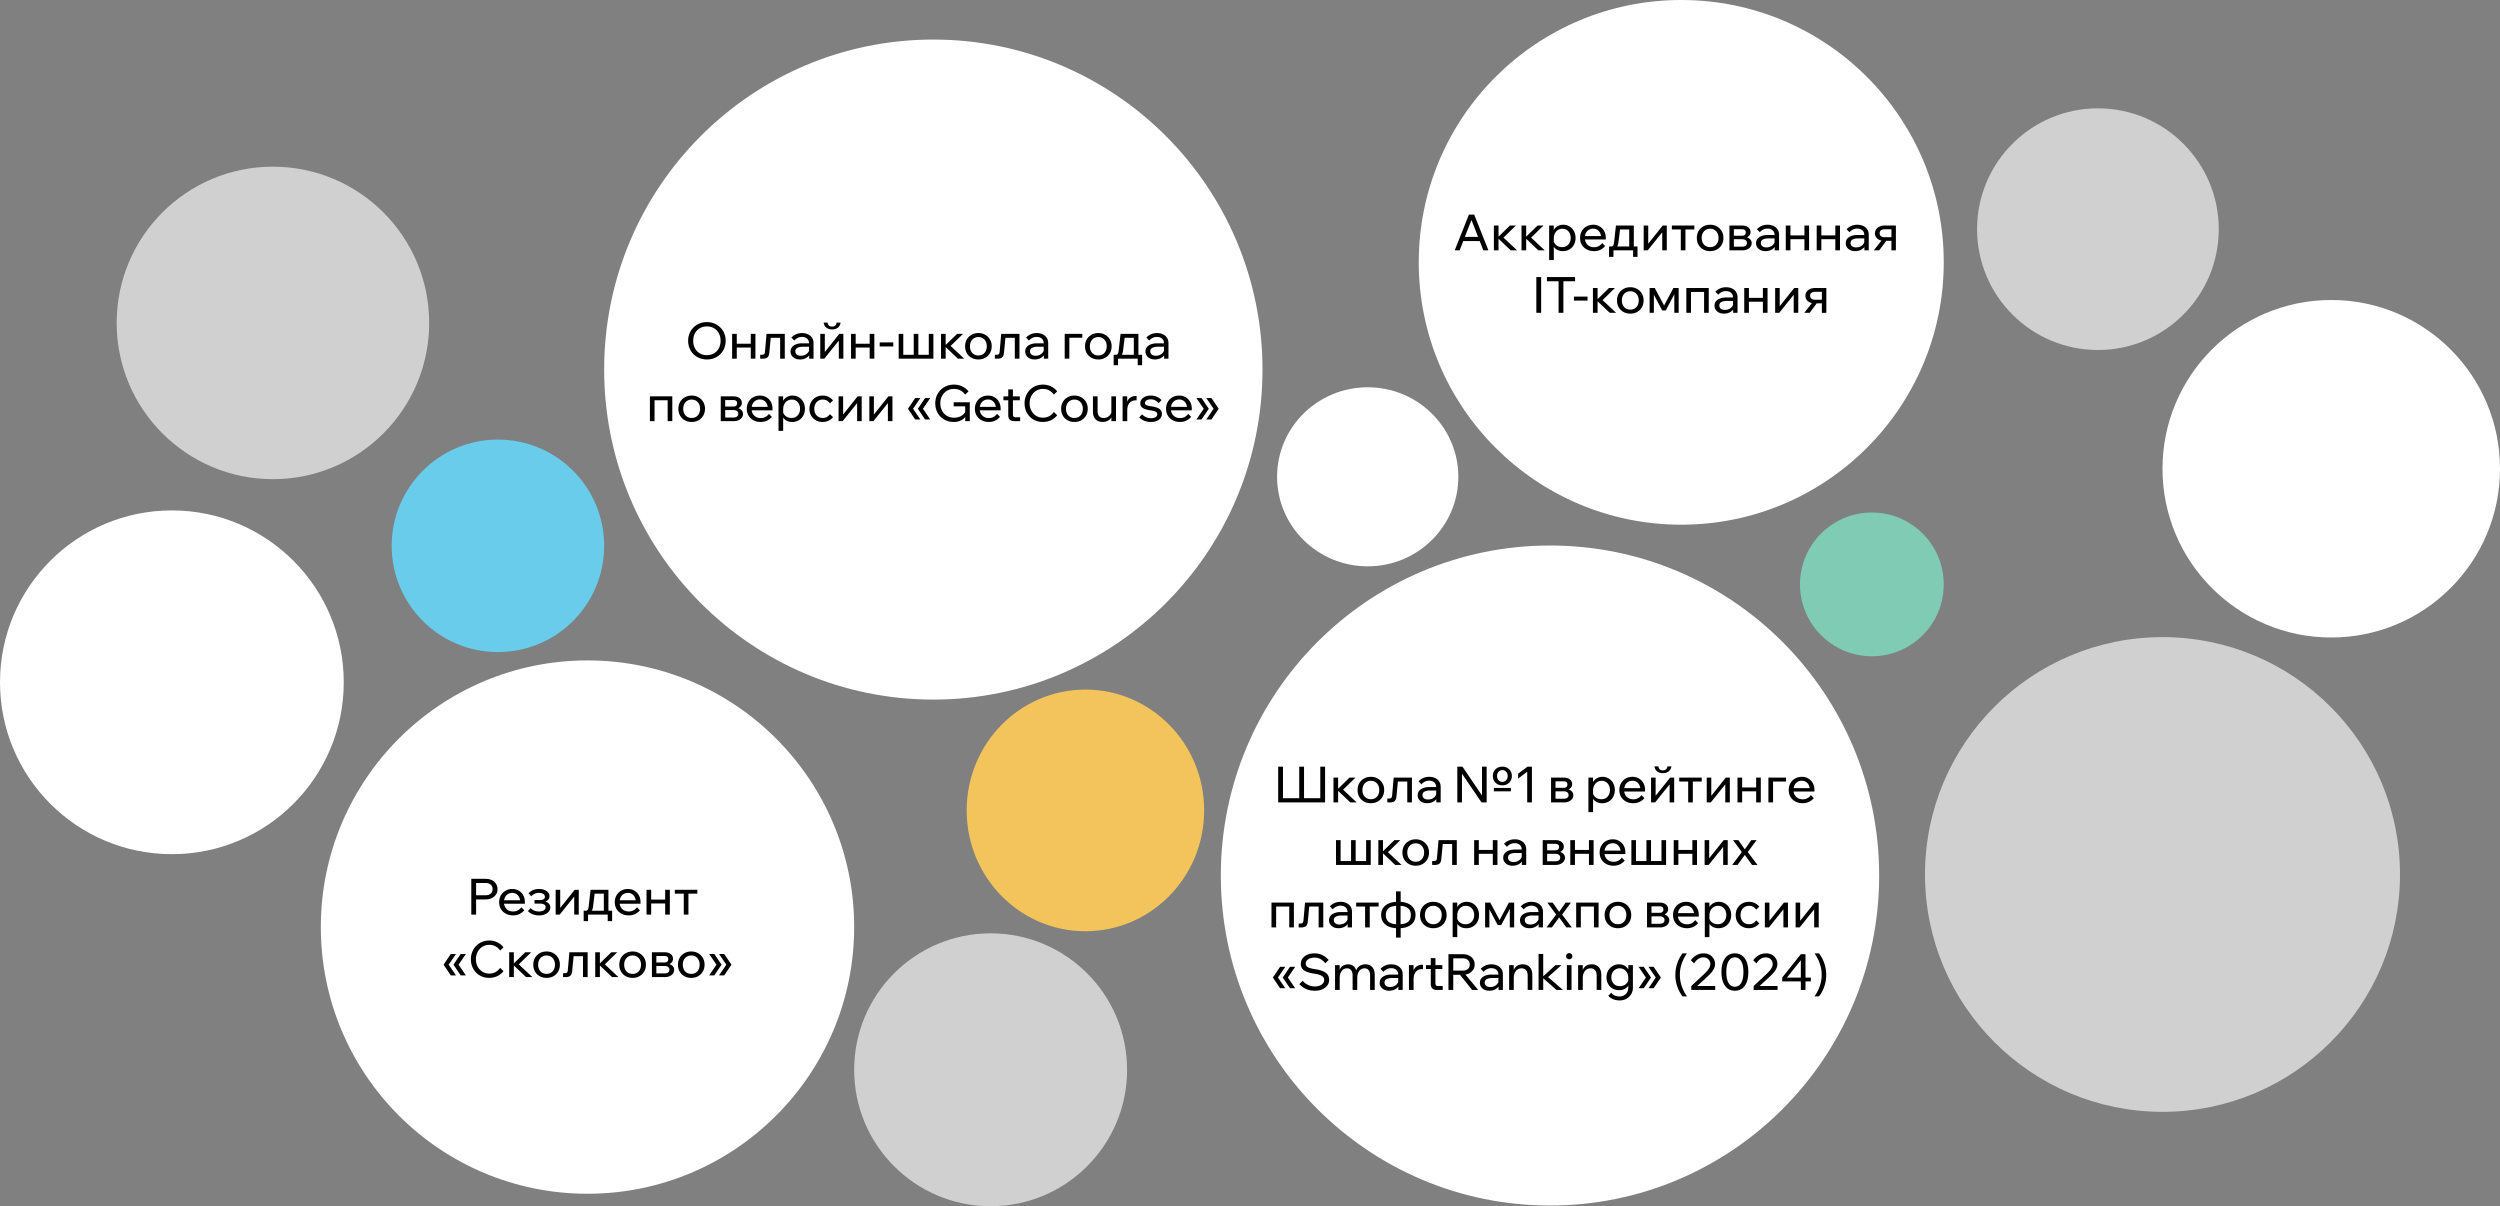
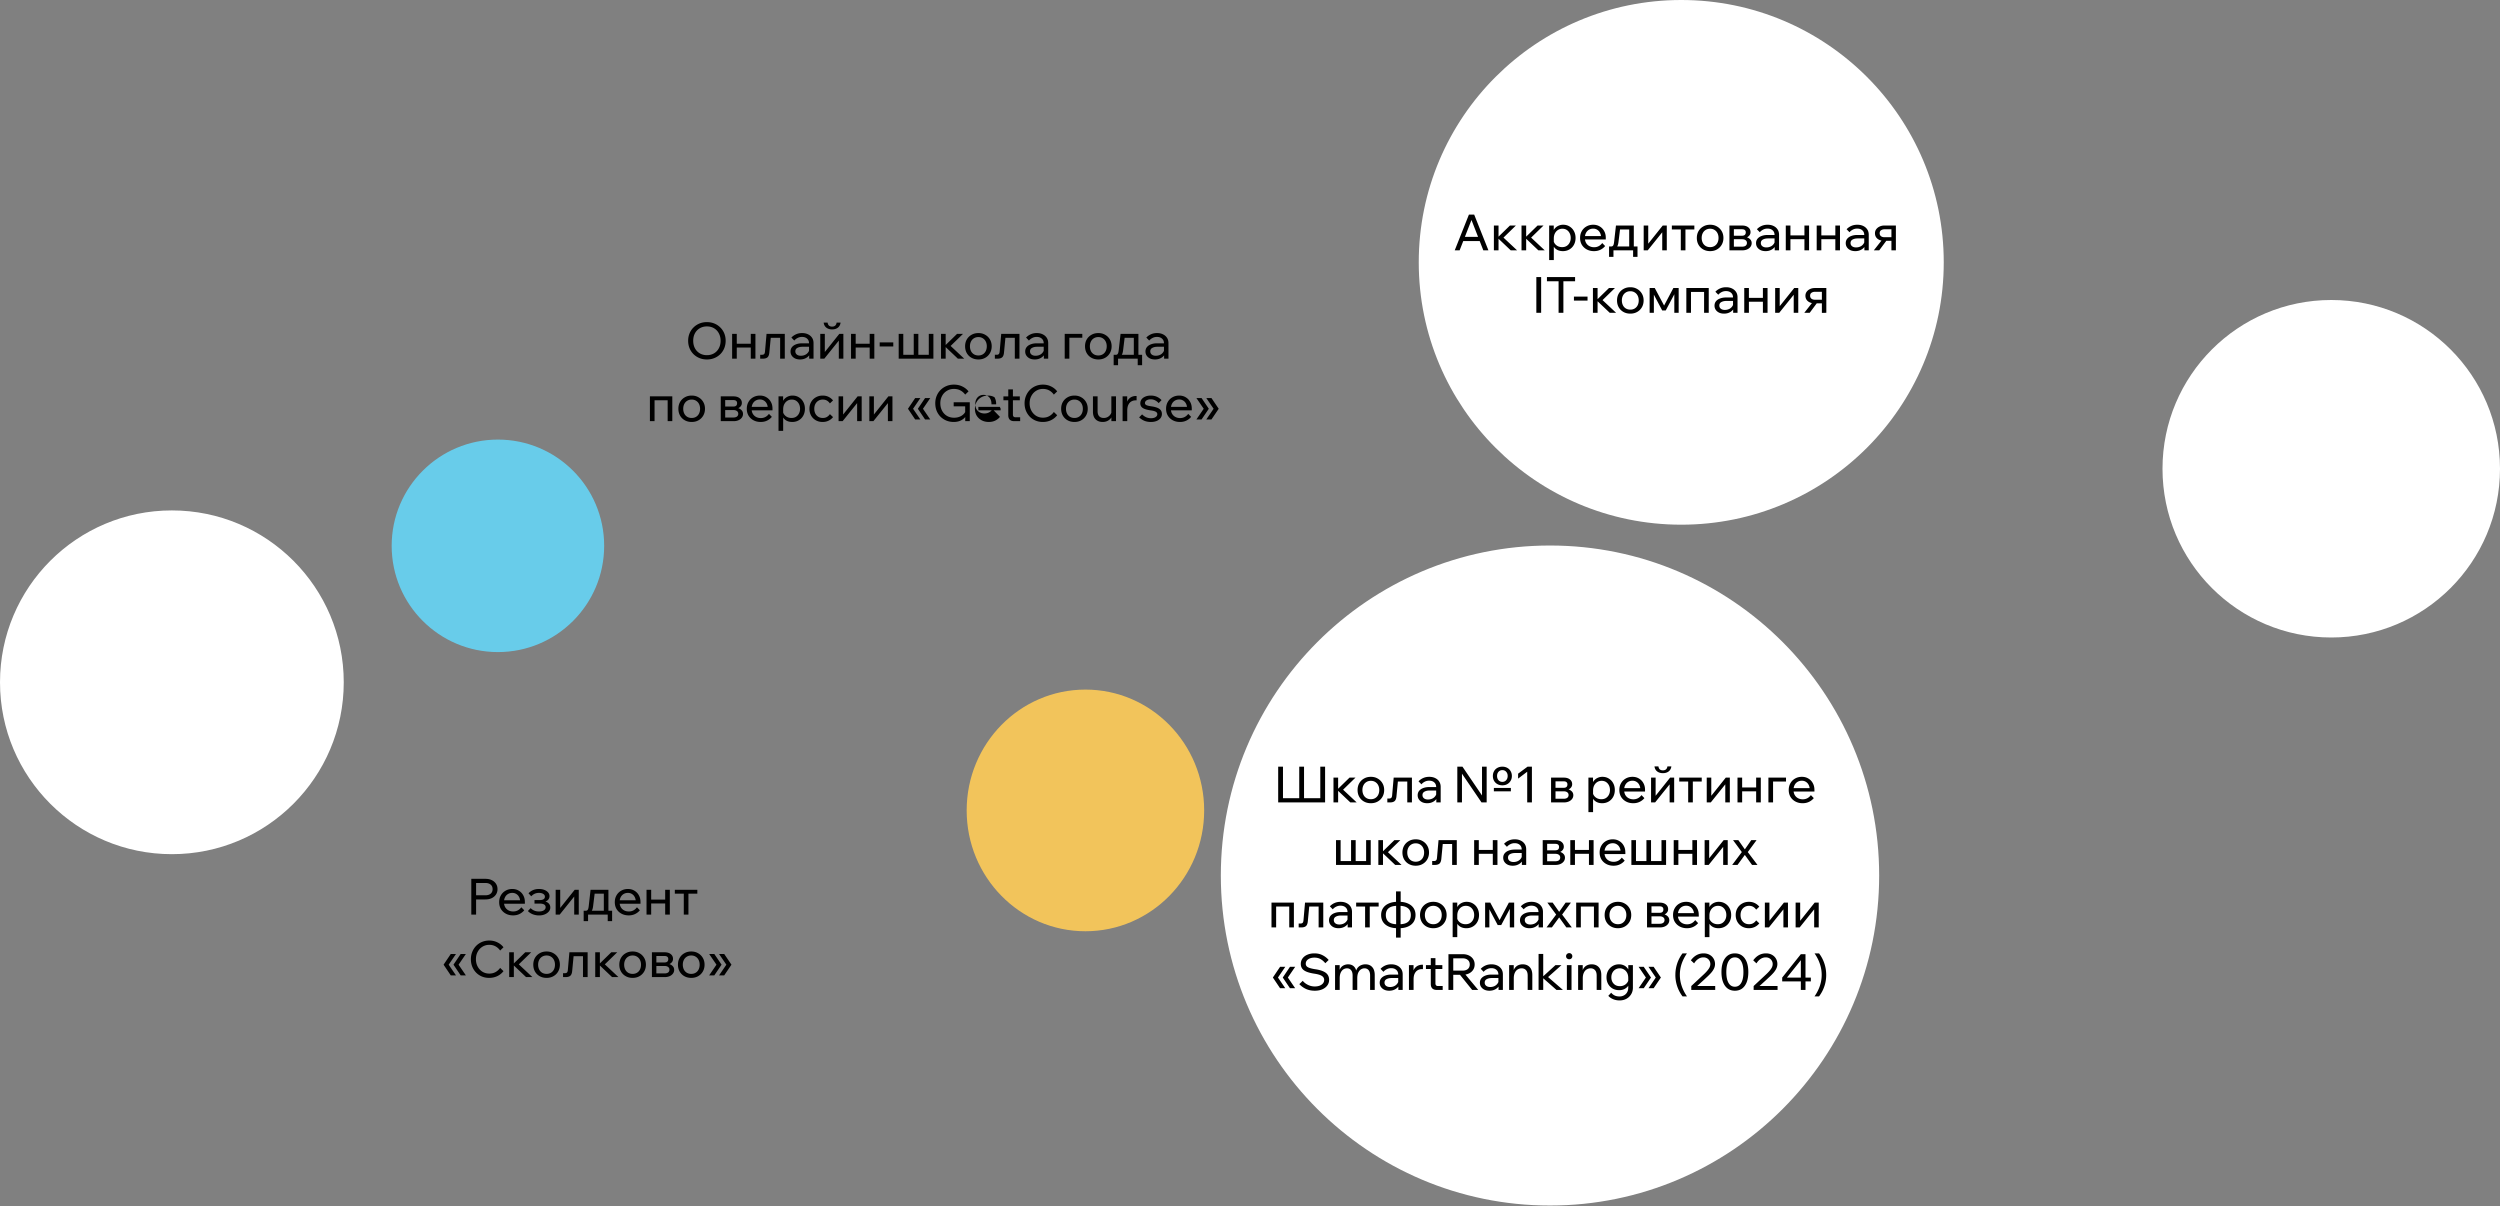
<svg xmlns="http://www.w3.org/2000/svg" width="1200" height="579" fill="none">
  <rect width="100%" height="100%" fill="#808080" stroke="none" />
-   <path d="M898.5 315c19.054 0 34.5-15.446 34.5-34.5 0-19.054-15.446-34.5-34.5-34.5-19.054 0-34.5 15.446-34.5 34.5 0 19.054 15.446 34.5 34.5 34.5Z" fill="#7FCBB4" />
  <path d="M239 313c28.167 0 51-22.834 51-51 0-28.167-22.833-51-51-51s-51 22.833-51 51c0 28.166 22.833 51 51 51Z" fill="#68CCEA" />
  <path d="M521 447c31.48 0 57-25.967 57-58s-25.52-58-57-58-57 25.967-57 58 25.52 58 57 58Z" fill="#F2C45B" />
-   <path d="M131 230c41.421 0 75-33.579 75-75s-33.579-75-75-75-75 33.579-75 75 33.579 75 75 75ZM1007 168c32.03 0 58-25.967 58-58 0-32.032-25.97-58-58-58-32.033 0-58 25.968-58 58 0 32.033 25.967 58 58 58ZM475.5 579c36.175 0 65.5-29.325 65.5-65.5S511.675 448 475.5 448 410 477.325 410 513.5s29.325 65.5 65.5 65.5ZM1038 533.684c62.96 0 114-51.01 114-113.933 0-62.923-51.04-113.932-114-113.932-62.961 0-114 51.009-114 113.932s51.039 113.933 114 113.933Z" fill="#fff" fill-opacity=".63" />
-   <path d="M656.5 271.839c24.024 0 43.5-19.24 43.5-42.975 0-23.734-19.476-42.974-43.5-42.974S613 205.13 613 228.864c0 23.735 19.476 42.975 43.5 42.975ZM448 335.801c87.261 0 158-70.921 158-158.406S535.261 18.989 448 18.989s-158 70.92-158 158.406c0 87.485 70.739 158.406 158 158.406Z" fill="#fff" />
-   <path d="M339.315 172.545c-1.296 0-2.488-.224-3.576-.672a8.847 8.847 0 0 1-2.856-1.872 8.656 8.656 0 0 1-1.896-2.856c-.448-1.104-.672-2.296-.672-3.576 0-1.28.224-2.464.672-3.552a8.395 8.395 0 0 1 1.896-2.832 8.656 8.656 0 0 1 2.856-1.896c1.088-.448 2.28-.672 3.576-.672 1.296 0 2.488.224 3.576.672a8.656 8.656 0 0 1 2.856 1.896 8.395 8.395 0 0 1 1.896 2.832c.448 1.088.672 2.272.672 3.552 0 1.28-.224 2.472-.672 3.576a8.656 8.656 0 0 1-1.896 2.856 8.847 8.847 0 0 1-2.856 1.872c-1.088.448-2.28.672-3.576.672Zm0-2.064c1.296 0 2.44-.296 3.432-.888a6.067 6.067 0 0 0 2.304-2.448c.56-1.056.84-2.248.84-3.576 0-1.328-.28-2.512-.84-3.552a6.067 6.067 0 0 0-2.304-2.448c-.992-.592-2.136-.888-3.432-.888-1.28 0-2.424.296-3.432.888a6.235 6.235 0 0 0-2.328 2.448c-.544 1.04-.816 2.224-.816 3.552 0 1.328.272 2.52.816 3.576a6.235 6.235 0 0 0 2.328 2.448c1.008.592 2.152.888 3.432.888Zm21.059 1.68v-11.904h2.232v11.904h-2.232Zm-8.952 0v-11.904h2.232v11.904h-2.232Zm1.08-5.328v-1.848h9.12v1.848h-9.12Zm12.388 5.328v-1.872h.912c.448 0 .776-.112.984-.336.224-.224.36-.616.408-1.176l.744-8.52h8.76v11.904h-2.232v-11.496l1.584 1.464h-7.68l1.728-1.464-.816 8.496c-.096 1.12-.392 1.904-.888 2.352-.496.432-1.24.648-2.232.648h-1.272Zm25.606 0h-2.088v-2.352l-.072-.576v-4.44c0-.944-.304-1.688-.912-2.232-.608-.56-1.432-.84-2.472-.84-.752 0-1.44.16-2.064.48a5.015 5.015 0 0 0-1.632 1.272l-1.392-1.44a6.874 6.874 0 0 1 2.256-1.584c.864-.384 1.824-.576 2.88-.576 1.088 0 2.04.2 2.856.6.832.4 1.48.96 1.944 1.68.464.704.696 1.56.696 2.568v7.44Zm-6.48.384c-.896 0-1.688-.16-2.376-.48-.688-.336-1.224-.792-1.608-1.368-.384-.576-.576-1.232-.576-1.968 0-.832.232-1.536.696-2.112.48-.592 1.136-1.04 1.968-1.344.832-.32 1.784-.48 2.856-.48h3.624v1.656h-3.384c-1.008 0-1.84.184-2.496.552-.64.352-.96.904-.96 1.656 0 .64.24 1.152.72 1.536.496.384 1.136.576 1.92.576.768 0 1.464-.152 2.088-.456a3.727 3.727 0 0 0 1.488-1.272c.384-.56.6-1.2.648-1.92l.792.432c0 .96-.232 1.816-.696 2.568a4.9 4.9 0 0 1-1.92 1.776c-.8.432-1.728.648-2.784.648Zm9.71-.384v-11.904h2.184v8.976l-.168-.048 7.128-8.928h1.944v11.904h-2.184v-8.976l.192.072-7.152 8.904h-1.944Zm5.688-14.04c-1.104 0-2.024-.28-2.76-.84-.736-.576-1.168-1.384-1.296-2.424h1.896c.096.672.328 1.16.696 1.464.384.304.872.456 1.464.456s1.072-.152 1.44-.456c.384-.304.624-.792.72-1.464h1.896c-.128 1.04-.56 1.848-1.296 2.424-.736.56-1.656.84-2.76.84Zm18.03 14.04v-11.904h2.232v11.904h-2.232Zm-8.952 0v-11.904h2.232v11.904h-2.232Zm1.08-5.328v-1.848h9.12v1.848h-9.12Zm19.204-.528h-6.528v-1.944h6.528v1.944Zm2.591 5.856v-11.904h2.208v11.4l-.576-1.344h6.216l-.624 1.344v-11.4h2.208v11.4l-.456-1.344h6.264l-.792 1.344v-11.4h2.208v11.904h-16.656Zm28.408 0-6.504-6.168h.24l5.88-5.736h2.856l-6.384 6.216-.456-1.248 7.416 6.936h-3.048Zm-8.088 0v-11.904h2.232v11.904h-2.232Zm17.945.384c-1.248 0-2.352-.272-3.312-.816a5.927 5.927 0 0 1-2.256-2.232c-.544-.96-.816-2.056-.816-3.288 0-1.232.272-2.32.816-3.264a5.927 5.927 0 0 1 2.256-2.232c.96-.56 2.064-.84 3.312-.84 1.248 0 2.344.28 3.288.84a5.927 5.927 0 0 1 2.256 2.232c.56.944.84 2.032.84 3.264 0 1.232-.28 2.328-.84 3.288a5.927 5.927 0 0 1-2.256 2.232c-.944.544-2.04.816-3.288.816Zm0-1.92c.8 0 1.504-.184 2.112-.552a3.722 3.722 0 0 0 1.416-1.56c.336-.672.504-1.44.504-2.304 0-.864-.168-1.624-.504-2.28a3.722 3.722 0 0 0-1.416-1.56c-.608-.384-1.312-.576-2.112-.576s-1.512.192-2.136.576a3.722 3.722 0 0 0-1.416 1.56c-.336.656-.504 1.416-.504 2.28 0 .864.168 1.632.504 2.304a3.722 3.722 0 0 0 1.416 1.56c.624.368 1.336.552 2.136.552Zm7.898 1.536v-1.872h.912c.448 0 .776-.112.984-.336.224-.224.36-.616.408-1.176l.744-8.52h8.76v11.904h-2.232v-11.496l1.584 1.464h-7.68l1.728-1.464-.816 8.496c-.096 1.12-.392 1.904-.888 2.352-.496.432-1.24.648-2.232.648h-1.272Zm25.606 0h-2.088v-2.352l-.072-.576v-4.44c0-.944-.304-1.688-.912-2.232-.608-.56-1.432-.84-2.472-.84-.752 0-1.44.16-2.064.48a5.015 5.015 0 0 0-1.632 1.272l-1.392-1.44a6.874 6.874 0 0 1 2.256-1.584c.864-.384 1.824-.576 2.88-.576 1.088 0 2.04.2 2.856.6.832.4 1.48.96 1.944 1.68.464.704.696 1.56.696 2.568v7.44Zm-6.48.384c-.896 0-1.688-.16-2.376-.48-.688-.336-1.224-.792-1.608-1.368-.384-.576-.576-1.232-.576-1.968 0-.832.232-1.536.696-2.112.48-.592 1.136-1.04 1.968-1.344.832-.32 1.784-.48 2.856-.48h3.624v1.656h-3.384c-1.008 0-1.84.184-2.496.552-.64.352-.96.904-.96 1.656 0 .64.24 1.152.72 1.536.496.384 1.136.576 1.92.576.768 0 1.464-.152 2.088-.456a3.727 3.727 0 0 0 1.488-1.272c.384-.56.6-1.2.648-1.92l.792.432c0 .96-.232 1.816-.696 2.568a4.9 4.9 0 0 1-1.92 1.776c-.8.432-1.728.648-2.784.648Zm14.398-.384v-11.904h8.448v1.872h-8.016l1.8-1.416v11.448h-2.232Zm16.14.384c-1.248 0-2.352-.272-3.312-.816a5.927 5.927 0 0 1-2.256-2.232c-.544-.96-.816-2.056-.816-3.288 0-1.232.272-2.32.816-3.264a5.927 5.927 0 0 1 2.256-2.232c.96-.56 2.064-.84 3.312-.84 1.248 0 2.344.28 3.288.84a5.927 5.927 0 0 1 2.256 2.232c.56.944.84 2.032.84 3.264 0 1.232-.28 2.328-.84 3.288a5.927 5.927 0 0 1-2.256 2.232c-.944.544-2.04.816-3.288.816Zm0-1.92c.8 0 1.504-.184 2.112-.552a3.722 3.722 0 0 0 1.416-1.56c.336-.672.504-1.44.504-2.304 0-.864-.168-1.624-.504-2.28a3.722 3.722 0 0 0-1.416-1.56c-.608-.384-1.312-.576-2.112-.576s-1.512.192-2.136.576a3.722 3.722 0 0 0-1.416 1.56c-.336.656-.504 1.416-.504 2.28 0 .864.168 1.632.504 2.304a3.722 3.722 0 0 0 1.416 1.56c.624.368 1.336.552 2.136.552Zm7.889.72v-1.032h.432c.336 0 .592-.072.768-.216.192-.144.344-.384.456-.72.112-.352.2-.84.264-1.464l.864-7.656h8.568v10.8h-2.208v-10.392l1.56 1.464h-7.56l1.776-1.464-.912 7.416c-.096.816-.256 1.464-.48 1.944-.208.464-.52.8-.936 1.008-.416.208-.984.312-1.704.312h-.888Zm-.528 3.96v-4.992h13.656v4.992h-2.112v-4.56l1.392 1.416h-11.664l.84-1.416v4.56h-2.112Zm26.308-3.144h-2.088v-2.352l-.072-.576v-4.44c0-.944-.304-1.688-.912-2.232-.608-.56-1.432-.84-2.472-.84-.752 0-1.44.16-2.064.48a5.015 5.015 0 0 0-1.632 1.272l-1.392-1.44a6.874 6.874 0 0 1 2.256-1.584c.864-.384 1.824-.576 2.88-.576 1.088 0 2.04.2 2.856.6.832.4 1.48.96 1.944 1.68.464.704.696 1.56.696 2.568v7.44Zm-6.48.384c-.896 0-1.688-.16-2.376-.48-.688-.336-1.224-.792-1.608-1.368-.384-.576-.576-1.232-.576-1.968 0-.832.232-1.536.696-2.112.48-.592 1.136-1.04 1.968-1.344.832-.32 1.784-.48 2.856-.48h3.624v1.656h-3.384c-1.008 0-1.84.184-2.496.552-.64.352-.96.904-.96 1.656 0 .64.24 1.152.72 1.536.496.384 1.136.576 1.92.576.768 0 1.464-.152 2.088-.456a3.727 3.727 0 0 0 1.488-1.272c.384-.56.6-1.2.648-1.92l.792.432c0 .96-.232 1.816-.696 2.568a4.9 4.9 0 0 1-1.92 1.776c-.8.432-1.728.648-2.784.648Zm-242.43 29.616v-11.904h10.752v11.904h-2.232v-11.496l1.584 1.464h-9.648l1.776-1.464v11.496h-2.232Zm20.054.384c-1.248 0-2.352-.272-3.312-.816a5.927 5.927 0 0 1-2.256-2.232c-.544-.96-.816-2.056-.816-3.288 0-1.232.272-2.32.816-3.264a5.927 5.927 0 0 1 2.256-2.232c.96-.56 2.064-.84 3.312-.84 1.248 0 2.344.28 3.288.84a5.927 5.927 0 0 1 2.256 2.232c.56.944.84 2.032.84 3.264 0 1.232-.28 2.328-.84 3.288a5.927 5.927 0 0 1-2.256 2.232c-.944.544-2.04.816-3.288.816Zm0-1.92c.8 0 1.504-.184 2.112-.552a3.722 3.722 0 0 0 1.416-1.56c.336-.672.504-1.44.504-2.304 0-.864-.168-1.624-.504-2.28a3.722 3.722 0 0 0-1.416-1.56c-.608-.384-1.312-.576-2.112-.576s-1.512.192-2.136.576a3.722 3.722 0 0 0-1.416 1.56c-.336.656-.504 1.416-.504 2.28 0 .864.168 1.632.504 2.304a3.722 3.722 0 0 0 1.416 1.56c.624.368 1.336.552 2.136.552Zm13.954 1.536v-11.904h6.072c1.248 0 2.232.288 2.952.864.736.576 1.104 1.344 1.104 2.304 0 .608-.184 1.136-.552 1.584-.352.448-.832.792-1.44 1.032l-.024-.216c.752.208 1.368.56 1.848 1.056s.72 1.104.72 1.824c0 .672-.2 1.272-.6 1.8-.4.528-.936.936-1.608 1.224-.672.288-1.424.432-2.256.432h-6.216Zm2.136-.528-1.248-1.224h5.16c.736 0 1.312-.152 1.728-.456.416-.32.624-.768.624-1.344 0-.56-.208-.992-.624-1.296-.416-.32-.992-.48-1.728-.48h-4.896v-1.68h4.776c.704 0 1.2-.144 1.488-.432.288-.288.432-.688.432-1.2 0-.496-.152-.864-.456-1.104-.288-.256-.776-.384-1.464-.384h-5.064l1.272-1.272v10.872Zm20.994-2.976 1.392 1.44a6.528 6.528 0 0 1-2.304 1.8c-.896.432-1.912.648-3.048.648-1.296 0-2.448-.272-3.456-.816a6.141 6.141 0 0 1-2.376-2.232c-.56-.96-.84-2.056-.84-3.288 0-1.232.272-2.32.816-3.264a5.878 5.878 0 0 1 2.256-2.256c.96-.544 2.04-.816 3.24-.816 1.168 0 2.2.272 3.096.816a5.563 5.563 0 0 1 2.136 2.208c.528.928.792 2.008.792 3.24v.144h-2.256v-.216c0-.864-.16-1.616-.48-2.256-.32-.656-.768-1.16-1.344-1.512-.56-.368-1.208-.552-1.944-.552-.784 0-1.48.184-2.088.552a3.722 3.722 0 0 0-1.416 1.56c-.336.656-.504 1.432-.504 2.328 0 .896.184 1.688.552 2.376a4.014 4.014 0 0 0 1.584 1.56c.672.368 1.44.552 2.304.552 1.584 0 2.88-.672 3.888-2.016Zm1.704-1.704h-10.68v-1.656h10.296l.384.84v.816Zm5.124 9.864h-2.232v-16.56h2.208v3.648h-.504a4.61 4.61 0 0 1 .888-2.088 4.947 4.947 0 0 1 1.776-1.416 5.282 5.282 0 0 1 2.352-.528c1.152 0 2.176.28 3.072.84a5.743 5.743 0 0 1 2.112 2.256c.512.944.768 2.024.768 3.24 0 1.232-.264 2.328-.792 3.288a5.68 5.68 0 0 1-2.16 2.232c-.912.544-1.952.816-3.12.816-1.072 0-2-.216-2.784-.648-.784-.448-1.376-1.048-1.776-1.8-.4-.768-.56-1.624-.48-2.568l.456-.456c.064.688.288 1.304.672 1.848.4.544.904.968 1.512 1.272a4.752 4.752 0 0 0 2.016.432c.832 0 1.552-.184 2.16-.552a4.058 4.058 0 0 0 1.44-1.584c.352-.672.528-1.432.528-2.28 0-.848-.168-1.6-.504-2.256-.336-.672-.8-1.2-1.392-1.584-.592-.384-1.288-.576-2.088-.576s-1.512.2-2.136.6c-.608.384-1.096.928-1.464 1.632-.352.704-.528 1.52-.528 2.448v10.344Zm22.426-8.04 1.512 1.44a6.187 6.187 0 0 1-2.136 1.704c-.848.416-1.808.624-2.88.624-1.216 0-2.304-.272-3.264-.816a5.977 5.977 0 0 1-2.232-2.232c-.544-.96-.816-2.056-.816-3.288 0-1.216.272-2.296.816-3.24a5.878 5.878 0 0 1 2.256-2.256c.976-.56 2.072-.84 3.288-.84 1.056 0 2 .208 2.832.624.848.416 1.56.984 2.136 1.704l-1.512 1.44a4.293 4.293 0 0 0-1.392-1.344c-.56-.336-1.232-.504-2.016-.504-.8 0-1.512.192-2.136.576a3.883 3.883 0 0 0-1.44 1.56c-.336.656-.504 1.416-.504 2.28 0 .864.168 1.632.504 2.304a4.102 4.102 0 0 0 1.44 1.56c.624.368 1.336.552 2.136.552s1.472-.168 2.016-.504a4.293 4.293 0 0 0 1.392-1.344Zm4.17 3.384v-11.904h2.184v8.976l-.168-.048 7.128-8.928h1.944v11.904h-2.184v-8.976l.192.072-7.152 8.904h-1.944Zm14.766 0v-11.904h2.184v8.976l-.168-.048 7.128-8.928h1.944v11.904h-2.184v-8.976l.192.072-7.152 8.904h-1.944Zm21.997-.816-3.456-5.136 3.456-5.136h2.496l-3.504 5.136 3.504 5.136h-2.496Zm4.752 0-3.456-5.136 3.456-5.136h2.496l-3.504 5.136 3.504 5.136h-2.496Zm21.462.816h-2.184v-2.472l.288.096c-.576.864-1.376 1.544-2.4 2.04-1.008.48-2.136.72-3.384.72-1.264 0-2.44-.216-3.528-.648a8.916 8.916 0 0 1-2.832-1.872 8.847 8.847 0 0 1-1.872-2.856c-.432-1.104-.648-2.304-.648-3.6 0-1.28.224-2.464.672-3.552a8.574 8.574 0 0 1 1.872-2.832 8.656 8.656 0 0 1 2.856-1.896c1.088-.448 2.272-.672 3.552-.672 1.488 0 2.832.296 4.032.888 1.2.576 2.192 1.36 2.976 2.352l-1.608 1.56a6.598 6.598 0 0 0-2.256-1.992c-.896-.496-1.944-.744-3.144-.744-1.248 0-2.368.304-3.36.912a6.235 6.235 0 0 0-2.328 2.448c-.56 1.024-.84 2.2-.84 3.528 0 1.328.28 2.52.84 3.576a6.408 6.408 0 0 0 2.328 2.472c1.008.592 2.16.888 3.456.888 1.28 0 2.408-.28 3.384-.84.992-.56 1.704-1.32 2.136-2.28l-.216.912v-3.264h-5.52v-1.944h7.728v9.072Zm13.099-3.504 1.392 1.44a6.528 6.528 0 0 1-2.304 1.8c-.896.432-1.912.648-3.048.648-1.296 0-2.448-.272-3.456-.816a6.141 6.141 0 0 1-2.376-2.232c-.56-.96-.84-2.056-.84-3.288 0-1.232.272-2.32.816-3.264a5.878 5.878 0 0 1 2.256-2.256c.96-.544 2.04-.816 3.24-.816 1.168 0 2.2.272 3.096.816a5.563 5.563 0 0 1 2.136 2.208c.528.928.792 2.008.792 3.24v.144h-2.256v-.216c0-.864-.16-1.616-.48-2.256-.32-.656-.768-1.16-1.344-1.512-.56-.368-1.208-.552-1.944-.552-.784 0-1.48.184-2.088.552a3.722 3.722 0 0 0-1.416 1.56c-.336.656-.504 1.432-.504 2.328 0 .896.184 1.688.552 2.376a4.014 4.014 0 0 0 1.584 1.56c.672.368 1.44.552 2.304.552 1.584 0 2.88-.672 3.888-2.016Zm1.704-1.704h-10.68v-1.656h10.296l.384.84v.816Zm9.384 5.208h-2.856c-.928 0-1.64-.24-2.136-.72-.48-.496-.72-1.2-.72-2.112v-12.432h2.232v12.144c0 .4.104.712.312.936.208.208.512.312.912.312h2.256v1.872Zm-.168-10.032h-7.872v-1.872h7.872v1.872Zm16.328 5.616 1.608 1.56c-.752.992-1.728 1.784-2.928 2.376-1.2.576-2.52.864-3.96.864-1.264 0-2.432-.224-3.504-.672a8.433 8.433 0 0 1-2.76-1.872 9.053 9.053 0 0 1-1.848-2.856c-.432-1.088-.648-2.272-.648-3.552 0-1.28.224-2.464.672-3.552a8.706 8.706 0 0 1 1.848-2.856 8.455 8.455 0 0 1 2.808-1.896c1.072-.448 2.24-.672 3.504-.672 1.424 0 2.728.296 3.912.888 1.184.576 2.152 1.36 2.904 2.352l-1.608 1.56a6.513 6.513 0 0 0-2.184-1.992c-.88-.496-1.888-.744-3.024-.744-1.216 0-2.312.304-3.288.912-.96.592-1.72 1.408-2.28 2.448-.56 1.024-.84 2.208-.84 3.552 0 1.312.28 2.488.84 3.528a6.532 6.532 0 0 0 2.28 2.472c.976.592 2.072.888 3.288.888 1.136 0 2.144-.248 3.024-.744a6.513 6.513 0 0 0 2.184-1.992Zm9.895 4.8c-1.248 0-2.352-.272-3.312-.816a5.927 5.927 0 0 1-2.256-2.232c-.544-.96-.816-2.056-.816-3.288 0-1.232.272-2.32.816-3.264a5.927 5.927 0 0 1 2.256-2.232c.96-.56 2.064-.84 3.312-.84 1.248 0 2.344.28 3.288.84a5.927 5.927 0 0 1 2.256 2.232c.56.944.84 2.032.84 3.264 0 1.232-.28 2.328-.84 3.288a5.927 5.927 0 0 1-2.256 2.232c-.944.544-2.04.816-3.288.816Zm0-1.92c.8 0 1.504-.184 2.112-.552a3.722 3.722 0 0 0 1.416-1.56c.336-.672.504-1.44.504-2.304 0-.864-.168-1.624-.504-2.28a3.722 3.722 0 0 0-1.416-1.56c-.608-.384-1.312-.576-2.112-.576s-1.512.192-2.136.576a3.722 3.722 0 0 0-1.416 1.56c-.336.656-.504 1.416-.504 2.28 0 .864.168 1.632.504 2.304a3.722 3.722 0 0 0 1.416 1.56c.624.368 1.336.552 2.136.552Zm19.946 1.536h-2.208v-2.304l-.024-.672v-8.928h2.232v11.904Zm-2.016-5.088.456.48c.064.976-.112 1.84-.528 2.592-.4.736-.976 1.32-1.728 1.752-.736.432-1.592.648-2.568.648-1.424 0-2.56-.424-3.408-1.272-.848-.848-1.272-2.072-1.272-3.672v-7.344h2.232v7.104c0 1.072.256 1.888.768 2.448.528.544 1.256.816 2.184.816a3.93 3.93 0 0 0 1.824-.432 4.005 4.005 0 0 0 1.392-1.248 3.914 3.914 0 0 0 .648-1.872Zm11.902-7.008v2.112h-.528c-.72 0-1.384.176-1.992.528-.592.336-1.072.872-1.44 1.608-.352.72-.528 1.664-.528 2.832v5.016h-2.232v-11.904h2.208v3.816h-.336c.176-1.008.496-1.8.96-2.376.48-.576 1.032-.992 1.656-1.248a5.015 5.015 0 0 1 1.92-.384h.312Zm1.226 10.272 1.416-1.44a6.48 6.48 0 0 0 1.92 1.368c.72.32 1.504.48 2.352.48.896 0 1.624-.176 2.184-.528.56-.368.84-.832.84-1.392 0-.512-.24-.904-.72-1.176-.48-.288-1.312-.512-2.496-.672-1.776-.256-3.048-.648-3.816-1.176-.752-.544-1.128-1.28-1.128-2.208 0-.736.216-1.384.648-1.944.432-.56 1.024-.992 1.776-1.296.752-.32 1.616-.48 2.592-.48 1.088 0 2.064.192 2.928.576.864.384 1.616.92 2.256 1.608l-1.392 1.44c-.48-.56-1.04-1-1.68-1.32-.624-.336-1.328-.504-2.112-.504-.816 0-1.488.168-2.016.504-.512.336-.768.768-.768 1.296 0 .416.224.744.672.984.464.224 1.256.416 2.376.576 1.808.256 3.104.672 3.888 1.248.8.576 1.2 1.384 1.2 2.424 0 .752-.224 1.424-.672 2.016-.448.576-1.072 1.024-1.872 1.344-.784.32-1.696.48-2.736.48-1.168 0-2.224-.192-3.168-.576a8.306 8.306 0 0 1-2.472-1.632Zm23.557-1.68 1.392 1.44a6.528 6.528 0 0 1-2.304 1.8c-.896.432-1.912.648-3.048.648-1.296 0-2.448-.272-3.456-.816a6.141 6.141 0 0 1-2.376-2.232c-.56-.96-.84-2.056-.84-3.288 0-1.232.272-2.32.816-3.264a5.878 5.878 0 0 1 2.256-2.256c.96-.544 2.04-.816 3.24-.816 1.168 0 2.2.272 3.096.816a5.563 5.563 0 0 1 2.136 2.208c.528.928.792 2.008.792 3.24v.144h-2.256v-.216c0-.864-.16-1.616-.48-2.256-.32-.656-.768-1.16-1.344-1.512-.56-.368-1.208-.552-1.944-.552-.784 0-1.48.184-2.088.552a3.722 3.722 0 0 0-1.416 1.56c-.336.656-.504 1.432-.504 2.328 0 .896.184 1.688.552 2.376a4.014 4.014 0 0 0 1.584 1.56c.672.368 1.44.552 2.304.552 1.584 0 2.88-.672 3.888-2.016Zm1.704-1.704h-10.68v-1.656h10.296l.384.84v.816Zm4.692-5.88 3.48 5.136-3.48 5.136h-2.472l3.504-5.136-3.504-5.136h2.472Zm4.752 0 3.48 5.136-3.48 5.136h-2.472l3.504-5.136-3.504-5.136h2.472Z" fill="#000" />
-   <path d="M282 573c70.692 0 128-57.308 128-128 0-70.692-57.308-128-128-128-70.692 0-128 57.308-128 128 0 70.692 57.308 128 128 128Z" fill="#fff" />
+   <path d="M339.315 172.545c-1.296 0-2.488-.224-3.576-.672a8.847 8.847 0 0 1-2.856-1.872 8.656 8.656 0 0 1-1.896-2.856c-.448-1.104-.672-2.296-.672-3.576 0-1.28.224-2.464.672-3.552a8.395 8.395 0 0 1 1.896-2.832 8.656 8.656 0 0 1 2.856-1.896c1.088-.448 2.28-.672 3.576-.672 1.296 0 2.488.224 3.576.672a8.656 8.656 0 0 1 2.856 1.896 8.395 8.395 0 0 1 1.896 2.832c.448 1.088.672 2.272.672 3.552 0 1.28-.224 2.472-.672 3.576a8.656 8.656 0 0 1-1.896 2.856 8.847 8.847 0 0 1-2.856 1.872c-1.088.448-2.28.672-3.576.672Zm0-2.064c1.296 0 2.44-.296 3.432-.888a6.067 6.067 0 0 0 2.304-2.448c.56-1.056.84-2.248.84-3.576 0-1.328-.28-2.512-.84-3.552a6.067 6.067 0 0 0-2.304-2.448c-.992-.592-2.136-.888-3.432-.888-1.28 0-2.424.296-3.432.888a6.235 6.235 0 0 0-2.328 2.448c-.544 1.04-.816 2.224-.816 3.552 0 1.328.272 2.52.816 3.576a6.235 6.235 0 0 0 2.328 2.448c1.008.592 2.152.888 3.432.888Zm21.059 1.68v-11.904h2.232v11.904h-2.232Zm-8.952 0v-11.904h2.232v11.904h-2.232Zm1.08-5.328v-1.848h9.12v1.848h-9.12Zm12.388 5.328v-1.872h.912c.448 0 .776-.112.984-.336.224-.224.36-.616.408-1.176l.744-8.52h8.76v11.904h-2.232v-11.496l1.584 1.464h-7.68l1.728-1.464-.816 8.496c-.096 1.12-.392 1.904-.888 2.352-.496.432-1.24.648-2.232.648h-1.272Zm25.606 0h-2.088v-2.352l-.072-.576v-4.44c0-.944-.304-1.688-.912-2.232-.608-.56-1.432-.84-2.472-.84-.752 0-1.44.16-2.064.48a5.015 5.015 0 0 0-1.632 1.272l-1.392-1.44a6.874 6.874 0 0 1 2.256-1.584c.864-.384 1.824-.576 2.88-.576 1.088 0 2.04.2 2.856.6.832.4 1.48.96 1.944 1.68.464.704.696 1.56.696 2.568v7.44Zm-6.48.384c-.896 0-1.688-.16-2.376-.48-.688-.336-1.224-.792-1.608-1.368-.384-.576-.576-1.232-.576-1.968 0-.832.232-1.536.696-2.112.48-.592 1.136-1.04 1.968-1.344.832-.32 1.784-.48 2.856-.48h3.624v1.656h-3.384c-1.008 0-1.84.184-2.496.552-.64.352-.96.904-.96 1.656 0 .64.24 1.152.72 1.536.496.384 1.136.576 1.92.576.768 0 1.464-.152 2.088-.456a3.727 3.727 0 0 0 1.488-1.272c.384-.56.6-1.2.648-1.92l.792.432c0 .96-.232 1.816-.696 2.568a4.9 4.9 0 0 1-1.92 1.776c-.8.432-1.728.648-2.784.648Zm9.71-.384v-11.904h2.184v8.976l-.168-.048 7.128-8.928h1.944v11.904h-2.184v-8.976l.192.072-7.152 8.904h-1.944Zm5.688-14.04c-1.104 0-2.024-.28-2.76-.84-.736-.576-1.168-1.384-1.296-2.424h1.896c.096.672.328 1.16.696 1.464.384.304.872.456 1.464.456s1.072-.152 1.44-.456c.384-.304.624-.792.72-1.464h1.896c-.128 1.04-.56 1.848-1.296 2.424-.736.56-1.656.84-2.76.84Zm18.03 14.04v-11.904h2.232v11.904h-2.232Zm-8.952 0v-11.904h2.232v11.904h-2.232Zm1.08-5.328v-1.848h9.12v1.848h-9.12Zm19.204-.528h-6.528v-1.944h6.528v1.944Zm2.591 5.856v-11.904h2.208v11.4l-.576-1.344h6.216l-.624 1.344v-11.4h2.208v11.4l-.456-1.344h6.264l-.792 1.344v-11.4h2.208v11.904h-16.656Zm28.408 0-6.504-6.168h.24l5.88-5.736h2.856l-6.384 6.216-.456-1.248 7.416 6.936h-3.048Zm-8.088 0v-11.904h2.232v11.904h-2.232Zm17.945.384c-1.248 0-2.352-.272-3.312-.816a5.927 5.927 0 0 1-2.256-2.232c-.544-.96-.816-2.056-.816-3.288 0-1.232.272-2.32.816-3.264a5.927 5.927 0 0 1 2.256-2.232c.96-.56 2.064-.84 3.312-.84 1.248 0 2.344.28 3.288.84a5.927 5.927 0 0 1 2.256 2.232c.56.944.84 2.032.84 3.264 0 1.232-.28 2.328-.84 3.288a5.927 5.927 0 0 1-2.256 2.232c-.944.544-2.04.816-3.288.816Zm0-1.92c.8 0 1.504-.184 2.112-.552a3.722 3.722 0 0 0 1.416-1.56c.336-.672.504-1.44.504-2.304 0-.864-.168-1.624-.504-2.28a3.722 3.722 0 0 0-1.416-1.56c-.608-.384-1.312-.576-2.112-.576s-1.512.192-2.136.576a3.722 3.722 0 0 0-1.416 1.56c-.336.656-.504 1.416-.504 2.28 0 .864.168 1.632.504 2.304a3.722 3.722 0 0 0 1.416 1.56c.624.368 1.336.552 2.136.552Zm7.898 1.536v-1.872h.912c.448 0 .776-.112.984-.336.224-.224.36-.616.408-1.176l.744-8.52h8.76v11.904h-2.232v-11.496l1.584 1.464h-7.68l1.728-1.464-.816 8.496c-.096 1.12-.392 1.904-.888 2.352-.496.432-1.24.648-2.232.648h-1.272Zm25.606 0h-2.088v-2.352l-.072-.576v-4.44c0-.944-.304-1.688-.912-2.232-.608-.56-1.432-.84-2.472-.84-.752 0-1.44.16-2.064.48a5.015 5.015 0 0 0-1.632 1.272l-1.392-1.44a6.874 6.874 0 0 1 2.256-1.584c.864-.384 1.824-.576 2.88-.576 1.088 0 2.04.2 2.856.6.832.4 1.48.96 1.944 1.68.464.704.696 1.56.696 2.568v7.44Zm-6.48.384c-.896 0-1.688-.16-2.376-.48-.688-.336-1.224-.792-1.608-1.368-.384-.576-.576-1.232-.576-1.968 0-.832.232-1.536.696-2.112.48-.592 1.136-1.04 1.968-1.344.832-.32 1.784-.48 2.856-.48h3.624v1.656h-3.384c-1.008 0-1.84.184-2.496.552-.64.352-.96.904-.96 1.656 0 .64.24 1.152.72 1.536.496.384 1.136.576 1.92.576.768 0 1.464-.152 2.088-.456a3.727 3.727 0 0 0 1.488-1.272c.384-.56.6-1.2.648-1.92l.792.432c0 .96-.232 1.816-.696 2.568a4.9 4.9 0 0 1-1.92 1.776c-.8.432-1.728.648-2.784.648Zm14.398-.384v-11.904h8.448v1.872h-8.016l1.8-1.416v11.448h-2.232Zm16.14.384c-1.248 0-2.352-.272-3.312-.816a5.927 5.927 0 0 1-2.256-2.232c-.544-.96-.816-2.056-.816-3.288 0-1.232.272-2.32.816-3.264a5.927 5.927 0 0 1 2.256-2.232c.96-.56 2.064-.84 3.312-.84 1.248 0 2.344.28 3.288.84a5.927 5.927 0 0 1 2.256 2.232c.56.944.84 2.032.84 3.264 0 1.232-.28 2.328-.84 3.288a5.927 5.927 0 0 1-2.256 2.232c-.944.544-2.04.816-3.288.816Zm0-1.92c.8 0 1.504-.184 2.112-.552a3.722 3.722 0 0 0 1.416-1.56c.336-.672.504-1.44.504-2.304 0-.864-.168-1.624-.504-2.28a3.722 3.722 0 0 0-1.416-1.56c-.608-.384-1.312-.576-2.112-.576s-1.512.192-2.136.576a3.722 3.722 0 0 0-1.416 1.56c-.336.656-.504 1.416-.504 2.28 0 .864.168 1.632.504 2.304a3.722 3.722 0 0 0 1.416 1.56c.624.368 1.336.552 2.136.552Zm7.889.72v-1.032h.432c.336 0 .592-.072.768-.216.192-.144.344-.384.456-.72.112-.352.2-.84.264-1.464l.864-7.656h8.568v10.8h-2.208v-10.392l1.56 1.464h-7.56l1.776-1.464-.912 7.416c-.096.816-.256 1.464-.48 1.944-.208.464-.52.8-.936 1.008-.416.208-.984.312-1.704.312h-.888Zm-.528 3.96v-4.992h13.656v4.992h-2.112v-4.56l1.392 1.416h-11.664l.84-1.416v4.56h-2.112Zm26.308-3.144h-2.088v-2.352l-.072-.576v-4.44c0-.944-.304-1.688-.912-2.232-.608-.56-1.432-.84-2.472-.84-.752 0-1.44.16-2.064.48a5.015 5.015 0 0 0-1.632 1.272l-1.392-1.44a6.874 6.874 0 0 1 2.256-1.584c.864-.384 1.824-.576 2.88-.576 1.088 0 2.04.2 2.856.6.832.4 1.48.96 1.944 1.68.464.704.696 1.56.696 2.568v7.44Zm-6.48.384c-.896 0-1.688-.16-2.376-.48-.688-.336-1.224-.792-1.608-1.368-.384-.576-.576-1.232-.576-1.968 0-.832.232-1.536.696-2.112.48-.592 1.136-1.04 1.968-1.344.832-.32 1.784-.48 2.856-.48h3.624v1.656h-3.384c-1.008 0-1.84.184-2.496.552-.64.352-.96.904-.96 1.656 0 .64.24 1.152.72 1.536.496.384 1.136.576 1.92.576.768 0 1.464-.152 2.088-.456a3.727 3.727 0 0 0 1.488-1.272c.384-.56.6-1.2.648-1.92l.792.432c0 .96-.232 1.816-.696 2.568a4.9 4.9 0 0 1-1.92 1.776c-.8.432-1.728.648-2.784.648Zm-242.43 29.616v-11.904h10.752v11.904h-2.232v-11.496l1.584 1.464h-9.648l1.776-1.464v11.496h-2.232Zm20.054.384c-1.248 0-2.352-.272-3.312-.816a5.927 5.927 0 0 1-2.256-2.232c-.544-.96-.816-2.056-.816-3.288 0-1.232.272-2.32.816-3.264a5.927 5.927 0 0 1 2.256-2.232c.96-.56 2.064-.84 3.312-.84 1.248 0 2.344.28 3.288.84a5.927 5.927 0 0 1 2.256 2.232c.56.944.84 2.032.84 3.264 0 1.232-.28 2.328-.84 3.288a5.927 5.927 0 0 1-2.256 2.232c-.944.544-2.04.816-3.288.816Zm0-1.92c.8 0 1.504-.184 2.112-.552a3.722 3.722 0 0 0 1.416-1.56c.336-.672.504-1.44.504-2.304 0-.864-.168-1.624-.504-2.28a3.722 3.722 0 0 0-1.416-1.56c-.608-.384-1.312-.576-2.112-.576s-1.512.192-2.136.576a3.722 3.722 0 0 0-1.416 1.56c-.336.656-.504 1.416-.504 2.28 0 .864.168 1.632.504 2.304a3.722 3.722 0 0 0 1.416 1.56c.624.368 1.336.552 2.136.552Zm13.954 1.536v-11.904h6.072c1.248 0 2.232.288 2.952.864.736.576 1.104 1.344 1.104 2.304 0 .608-.184 1.136-.552 1.584-.352.448-.832.792-1.44 1.032l-.024-.216c.752.208 1.368.56 1.848 1.056s.72 1.104.72 1.824c0 .672-.2 1.272-.6 1.8-.4.528-.936.936-1.608 1.224-.672.288-1.424.432-2.256.432h-6.216Zm2.136-.528-1.248-1.224h5.16c.736 0 1.312-.152 1.728-.456.416-.32.624-.768.624-1.344 0-.56-.208-.992-.624-1.296-.416-.32-.992-.48-1.728-.48h-4.896v-1.68h4.776c.704 0 1.2-.144 1.488-.432.288-.288.432-.688.432-1.2 0-.496-.152-.864-.456-1.104-.288-.256-.776-.384-1.464-.384h-5.064l1.272-1.272v10.872Zm20.994-2.976 1.392 1.44a6.528 6.528 0 0 1-2.304 1.8c-.896.432-1.912.648-3.048.648-1.296 0-2.448-.272-3.456-.816a6.141 6.141 0 0 1-2.376-2.232c-.56-.96-.84-2.056-.84-3.288 0-1.232.272-2.32.816-3.264a5.878 5.878 0 0 1 2.256-2.256c.96-.544 2.04-.816 3.24-.816 1.168 0 2.2.272 3.096.816a5.563 5.563 0 0 1 2.136 2.208c.528.928.792 2.008.792 3.24v.144h-2.256v-.216c0-.864-.16-1.616-.48-2.256-.32-.656-.768-1.16-1.344-1.512-.56-.368-1.208-.552-1.944-.552-.784 0-1.48.184-2.088.552a3.722 3.722 0 0 0-1.416 1.56c-.336.656-.504 1.432-.504 2.328 0 .896.184 1.688.552 2.376a4.014 4.014 0 0 0 1.584 1.56c.672.368 1.44.552 2.304.552 1.584 0 2.88-.672 3.888-2.016Zm1.704-1.704h-10.68v-1.656h10.296l.384.84v.816Zm5.124 9.864h-2.232v-16.56h2.208v3.648h-.504a4.61 4.61 0 0 1 .888-2.088 4.947 4.947 0 0 1 1.776-1.416 5.282 5.282 0 0 1 2.352-.528c1.152 0 2.176.28 3.072.84a5.743 5.743 0 0 1 2.112 2.256c.512.944.768 2.024.768 3.24 0 1.232-.264 2.328-.792 3.288a5.68 5.68 0 0 1-2.16 2.232c-.912.544-1.952.816-3.12.816-1.072 0-2-.216-2.784-.648-.784-.448-1.376-1.048-1.776-1.8-.4-.768-.56-1.624-.48-2.568l.456-.456c.064.688.288 1.304.672 1.848.4.544.904.968 1.512 1.272a4.752 4.752 0 0 0 2.016.432c.832 0 1.552-.184 2.16-.552a4.058 4.058 0 0 0 1.44-1.584c.352-.672.528-1.432.528-2.28 0-.848-.168-1.6-.504-2.256-.336-.672-.8-1.2-1.392-1.584-.592-.384-1.288-.576-2.088-.576s-1.512.2-2.136.6c-.608.384-1.096.928-1.464 1.632-.352.704-.528 1.52-.528 2.448v10.344Zm22.426-8.04 1.512 1.44a6.187 6.187 0 0 1-2.136 1.704c-.848.416-1.808.624-2.88.624-1.216 0-2.304-.272-3.264-.816a5.977 5.977 0 0 1-2.232-2.232c-.544-.96-.816-2.056-.816-3.288 0-1.216.272-2.296.816-3.24a5.878 5.878 0 0 1 2.256-2.256c.976-.56 2.072-.84 3.288-.84 1.056 0 2 .208 2.832.624.848.416 1.56.984 2.136 1.704l-1.512 1.44a4.293 4.293 0 0 0-1.392-1.344c-.56-.336-1.232-.504-2.016-.504-.8 0-1.512.192-2.136.576a3.883 3.883 0 0 0-1.44 1.56c-.336.656-.504 1.416-.504 2.28 0 .864.168 1.632.504 2.304a4.102 4.102 0 0 0 1.44 1.56c.624.368 1.336.552 2.136.552s1.472-.168 2.016-.504a4.293 4.293 0 0 0 1.392-1.344Zm4.17 3.384v-11.904h2.184v8.976l-.168-.048 7.128-8.928h1.944v11.904h-2.184v-8.976l.192.072-7.152 8.904h-1.944Zm14.766 0v-11.904h2.184v8.976l-.168-.048 7.128-8.928h1.944v11.904h-2.184v-8.976l.192.072-7.152 8.904h-1.944Zm21.997-.816-3.456-5.136 3.456-5.136h2.496l-3.504 5.136 3.504 5.136h-2.496Zm4.752 0-3.456-5.136 3.456-5.136h2.496l-3.504 5.136 3.504 5.136h-2.496Zm21.462.816h-2.184v-2.472l.288.096c-.576.864-1.376 1.544-2.4 2.04-1.008.48-2.136.72-3.384.72-1.264 0-2.44-.216-3.528-.648a8.916 8.916 0 0 1-2.832-1.872 8.847 8.847 0 0 1-1.872-2.856c-.432-1.104-.648-2.304-.648-3.6 0-1.28.224-2.464.672-3.552a8.574 8.574 0 0 1 1.872-2.832 8.656 8.656 0 0 1 2.856-1.896c1.088-.448 2.272-.672 3.552-.672 1.488 0 2.832.296 4.032.888 1.2.576 2.192 1.36 2.976 2.352l-1.608 1.56a6.598 6.598 0 0 0-2.256-1.992c-.896-.496-1.944-.744-3.144-.744-1.248 0-2.368.304-3.36.912a6.235 6.235 0 0 0-2.328 2.448c-.56 1.024-.84 2.2-.84 3.528 0 1.328.28 2.52.84 3.576a6.408 6.408 0 0 0 2.328 2.472c1.008.592 2.16.888 3.456.888 1.28 0 2.408-.28 3.384-.84.992-.56 1.704-1.32 2.136-2.28l-.216.912v-3.264h-5.52v-1.944h7.728v9.072Zm13.099-3.504 1.392 1.44a6.528 6.528 0 0 1-2.304 1.8c-.896.432-1.912.648-3.048.648-1.296 0-2.448-.272-3.456-.816a6.141 6.141 0 0 1-2.376-2.232c-.56-.96-.84-2.056-.84-3.288 0-1.232.272-2.32.816-3.264a5.878 5.878 0 0 1 2.256-2.256c.96-.544 2.04-.816 3.24-.816 1.168 0 2.2.272 3.096.816c.528.928.792 2.008.792 3.24v.144h-2.256v-.216c0-.864-.16-1.616-.48-2.256-.32-.656-.768-1.16-1.344-1.512-.56-.368-1.208-.552-1.944-.552-.784 0-1.48.184-2.088.552a3.722 3.722 0 0 0-1.416 1.56c-.336.656-.504 1.432-.504 2.328 0 .896.184 1.688.552 2.376a4.014 4.014 0 0 0 1.584 1.56c.672.368 1.44.552 2.304.552 1.584 0 2.88-.672 3.888-2.016Zm1.704-1.704h-10.68v-1.656h10.296l.384.84v.816Zm9.384 5.208h-2.856c-.928 0-1.64-.24-2.136-.72-.48-.496-.72-1.2-.72-2.112v-12.432h2.232v12.144c0 .4.104.712.312.936.208.208.512.312.912.312h2.256v1.872Zm-.168-10.032h-7.872v-1.872h7.872v1.872Zm16.328 5.616 1.608 1.56c-.752.992-1.728 1.784-2.928 2.376-1.2.576-2.52.864-3.96.864-1.264 0-2.432-.224-3.504-.672a8.433 8.433 0 0 1-2.76-1.872 9.053 9.053 0 0 1-1.848-2.856c-.432-1.088-.648-2.272-.648-3.552 0-1.28.224-2.464.672-3.552a8.706 8.706 0 0 1 1.848-2.856 8.455 8.455 0 0 1 2.808-1.896c1.072-.448 2.24-.672 3.504-.672 1.424 0 2.728.296 3.912.888 1.184.576 2.152 1.36 2.904 2.352l-1.608 1.56a6.513 6.513 0 0 0-2.184-1.992c-.88-.496-1.888-.744-3.024-.744-1.216 0-2.312.304-3.288.912-.96.592-1.72 1.408-2.28 2.448-.56 1.024-.84 2.208-.84 3.552 0 1.312.28 2.488.84 3.528a6.532 6.532 0 0 0 2.28 2.472c.976.592 2.072.888 3.288.888 1.136 0 2.144-.248 3.024-.744a6.513 6.513 0 0 0 2.184-1.992Zm9.895 4.8c-1.248 0-2.352-.272-3.312-.816a5.927 5.927 0 0 1-2.256-2.232c-.544-.96-.816-2.056-.816-3.288 0-1.232.272-2.32.816-3.264a5.927 5.927 0 0 1 2.256-2.232c.96-.56 2.064-.84 3.312-.84 1.248 0 2.344.28 3.288.84a5.927 5.927 0 0 1 2.256 2.232c.56.944.84 2.032.84 3.264 0 1.232-.28 2.328-.84 3.288a5.927 5.927 0 0 1-2.256 2.232c-.944.544-2.04.816-3.288.816Zm0-1.92c.8 0 1.504-.184 2.112-.552a3.722 3.722 0 0 0 1.416-1.56c.336-.672.504-1.44.504-2.304 0-.864-.168-1.624-.504-2.28a3.722 3.722 0 0 0-1.416-1.56c-.608-.384-1.312-.576-2.112-.576s-1.512.192-2.136.576a3.722 3.722 0 0 0-1.416 1.56c-.336.656-.504 1.416-.504 2.28 0 .864.168 1.632.504 2.304a3.722 3.722 0 0 0 1.416 1.56c.624.368 1.336.552 2.136.552Zm19.946 1.536h-2.208v-2.304l-.024-.672v-8.928h2.232v11.904Zm-2.016-5.088.456.48c.064.976-.112 1.84-.528 2.592-.4.736-.976 1.32-1.728 1.752-.736.432-1.592.648-2.568.648-1.424 0-2.56-.424-3.408-1.272-.848-.848-1.272-2.072-1.272-3.672v-7.344h2.232v7.104c0 1.072.256 1.888.768 2.448.528.544 1.256.816 2.184.816a3.93 3.93 0 0 0 1.824-.432 4.005 4.005 0 0 0 1.392-1.248 3.914 3.914 0 0 0 .648-1.872Zm11.902-7.008v2.112h-.528c-.72 0-1.384.176-1.992.528-.592.336-1.072.872-1.44 1.608-.352.72-.528 1.664-.528 2.832v5.016h-2.232v-11.904h2.208v3.816h-.336c.176-1.008.496-1.8.96-2.376.48-.576 1.032-.992 1.656-1.248a5.015 5.015 0 0 1 1.92-.384h.312Zm1.226 10.272 1.416-1.44a6.48 6.48 0 0 0 1.92 1.368c.72.32 1.504.48 2.352.48.896 0 1.624-.176 2.184-.528.56-.368.84-.832.84-1.392 0-.512-.24-.904-.72-1.176-.48-.288-1.312-.512-2.496-.672-1.776-.256-3.048-.648-3.816-1.176-.752-.544-1.128-1.28-1.128-2.208 0-.736.216-1.384.648-1.944.432-.56 1.024-.992 1.776-1.296.752-.32 1.616-.48 2.592-.48 1.088 0 2.064.192 2.928.576.864.384 1.616.92 2.256 1.608l-1.392 1.44c-.48-.56-1.04-1-1.68-1.32-.624-.336-1.328-.504-2.112-.504-.816 0-1.488.168-2.016.504-.512.336-.768.768-.768 1.296 0 .416.224.744.672.984.464.224 1.256.416 2.376.576 1.808.256 3.104.672 3.888 1.248.8.576 1.2 1.384 1.2 2.424 0 .752-.224 1.424-.672 2.016-.448.576-1.072 1.024-1.872 1.344-.784.32-1.696.48-2.736.48-1.168 0-2.224-.192-3.168-.576a8.306 8.306 0 0 1-2.472-1.632Zm23.557-1.68 1.392 1.44a6.528 6.528 0 0 1-2.304 1.8c-.896.432-1.912.648-3.048.648-1.296 0-2.448-.272-3.456-.816a6.141 6.141 0 0 1-2.376-2.232c-.56-.96-.84-2.056-.84-3.288 0-1.232.272-2.32.816-3.264a5.878 5.878 0 0 1 2.256-2.256c.96-.544 2.04-.816 3.24-.816 1.168 0 2.2.272 3.096.816a5.563 5.563 0 0 1 2.136 2.208c.528.928.792 2.008.792 3.24v.144h-2.256v-.216c0-.864-.16-1.616-.48-2.256-.32-.656-.768-1.16-1.344-1.512-.56-.368-1.208-.552-1.944-.552-.784 0-1.48.184-2.088.552a3.722 3.722 0 0 0-1.416 1.56c-.336.656-.504 1.432-.504 2.328 0 .896.184 1.688.552 2.376a4.014 4.014 0 0 0 1.584 1.56c.672.368 1.44.552 2.304.552 1.584 0 2.88-.672 3.888-2.016Zm1.704-1.704h-10.68v-1.656h10.296l.384.84v.816Zm4.692-5.88 3.48 5.136-3.48 5.136h-2.472l3.504-5.136-3.504-5.136h2.472Zm4.752 0 3.48 5.136-3.48 5.136h-2.472l3.504-5.136-3.504-5.136h2.472Z" fill="#000" />
  <path d="M228.528 439h-2.304v-17.16h6.768c1.168 0 2.184.208 3.048.624.864.416 1.536.992 2.016 1.728.496.736.744 1.6.744 2.592s-.248 1.856-.744 2.592c-.48.736-1.152 1.312-2.016 1.728-.864.416-1.88.624-3.048.624h-4.704v-1.992h4.704c1.072 0 1.912-.256 2.52-.768.624-.528.936-1.256.936-2.184 0-.928-.312-1.648-.936-2.16-.608-.528-1.448-.792-2.52-.792h-4.464V439Zm21.707-3.504 1.392 1.44a6.528 6.528 0 0 1-2.304 1.8c-.896.432-1.912.648-3.048.648-1.296 0-2.448-.272-3.456-.816a6.141 6.141 0 0 1-2.376-2.232c-.56-.96-.84-2.056-.84-3.288 0-1.232.272-2.32.816-3.264a5.878 5.878 0 0 1 2.256-2.256c.96-.544 2.04-.816 3.24-.816 1.168 0 2.2.272 3.096.816a5.563 5.563 0 0 1 2.136 2.208c.528.928.792 2.008.792 3.24v.144h-2.256v-.216c0-.864-.16-1.616-.48-2.256-.32-.656-.768-1.16-1.344-1.512-.56-.368-1.208-.552-1.944-.552-.784 0-1.48.184-2.088.552a3.722 3.722 0 0 0-1.416 1.56c-.336.656-.504 1.432-.504 2.328 0 .896.184 1.688.552 2.376a4.014 4.014 0 0 0 1.584 1.56c.672.368 1.44.552 2.304.552 1.584 0 2.88-.672 3.888-2.016Zm1.704-1.704h-10.68v-1.656h10.296l.384.84v.816Zm6.781 5.616a8.446 8.446 0 0 1-2.928-.528c-.96-.368-1.76-.896-2.4-1.584l1.32-1.392c1.056 1.072 2.376 1.608 3.96 1.608.992 0 1.776-.184 2.352-.552.592-.384.888-.888.888-1.512 0-1.152-.976-1.728-2.928-1.728h-2.424v-1.68h2.448c.832 0 1.464-.136 1.896-.408.432-.288.648-.696.648-1.224 0-.56-.264-1-.792-1.32-.512-.336-1.208-.504-2.088-.504-1.44 0-2.664.544-3.672 1.632l-1.32-1.44c1.312-1.376 2.984-2.064 5.016-2.064.992 0 1.864.152 2.616.456.752.288 1.344.688 1.776 1.2.448.512.672 1.104.672 1.776 0 .64-.2 1.2-.6 1.68-.384.464-.936.8-1.656 1.008l-.024-.192c.848.208 1.504.568 1.968 1.08.464.512.696 1.136.696 1.872 0 .72-.24 1.368-.72 1.944-.48.576-1.128 1.032-1.944 1.368-.8.336-1.72.504-2.76.504Zm7.995-.408v-11.904h2.184v8.976l-.168-.048 7.128-8.928h1.944V439h-2.184v-8.976l.192.072-7.152 8.904h-1.944Zm13.973-.816v-1.032h.432c.336 0 .592-.072.768-.216.192-.144.344-.384.456-.72.112-.352.2-.84.264-1.464l.864-7.656h8.568v10.8h-2.208v-10.392l1.56 1.464h-7.56l1.776-1.464-.912 7.416c-.096.816-.256 1.464-.48 1.944-.208.464-.52.8-.936 1.008-.416.208-.984.312-1.704.312h-.888Zm-.528 3.96v-4.992h13.656v4.992h-2.112v-4.56l1.392 1.416h-11.664l.84-1.416v4.56h-2.112Zm25.575-6.648 1.392 1.44a6.528 6.528 0 0 1-2.304 1.8c-.896.432-1.912.648-3.048.648-1.296 0-2.448-.272-3.456-.816a6.141 6.141 0 0 1-2.376-2.232c-.56-.96-.84-2.056-.84-3.288 0-1.232.272-2.32.816-3.264a5.878 5.878 0 0 1 2.256-2.256c.96-.544 2.04-.816 3.24-.816 1.168 0 2.2.272 3.096.816a5.563 5.563 0 0 1 2.136 2.208c.528.928.792 2.008.792 3.24v.144h-2.256v-.216c0-.864-.16-1.616-.48-2.256-.32-.656-.768-1.16-1.344-1.512-.56-.368-1.208-.552-1.944-.552-.784 0-1.48.184-2.088.552a3.722 3.722 0 0 0-1.416 1.56c-.336.656-.504 1.432-.504 2.328 0 .896.184 1.688.552 2.376a4.014 4.014 0 0 0 1.584 1.56c.672.368 1.44.552 2.304.552 1.584 0 2.88-.672 3.888-2.016Zm1.704-1.704h-10.68v-1.656h10.296l.384.84v.816ZM319.284 439v-11.904h2.232V439h-2.232Zm-8.952 0v-11.904h2.232V439h-2.232Zm1.08-5.328v-1.848h9.12v1.848h-9.12ZM328.216 439v-11.208h2.232V439h-2.232Zm-4.296-10.032v-1.872h10.8v1.872h-10.8Zm-107.548 39.216-3.456-5.136 3.456-5.136h2.496l-3.504 5.136 3.504 5.136h-2.496Zm4.752 0-3.456-5.136 3.456-5.136h2.496l-3.504 5.136 3.504 5.136h-2.496Zm18.942-3.6 1.608 1.56c-.752.992-1.728 1.784-2.928 2.376-1.2.576-2.52.864-3.96.864-1.264 0-2.432-.224-3.504-.672a8.433 8.433 0 0 1-2.76-1.872 9.053 9.053 0 0 1-1.848-2.856c-.432-1.088-.648-2.272-.648-3.552 0-1.28.224-2.464.672-3.552a8.706 8.706 0 0 1 1.848-2.856 8.455 8.455 0 0 1 2.808-1.896c1.072-.448 2.24-.672 3.504-.672 1.424 0 2.728.296 3.912.888 1.184.576 2.152 1.36 2.904 2.352l-1.608 1.56a6.513 6.513 0 0 0-2.184-1.992c-.88-.496-1.888-.744-3.024-.744-1.216 0-2.312.304-3.288.912-.96.592-1.72 1.408-2.28 2.448-.56 1.024-.84 2.208-.84 3.552 0 1.312.28 2.488.84 3.528a6.532 6.532 0 0 0 2.28 2.472c.976.592 2.072.888 3.288.888 1.136 0 2.144-.248 3.024-.744a6.513 6.513 0 0 0 2.184-1.992ZM252.502 469l-6.504-6.168h.24l5.88-5.736h2.856l-6.384 6.216-.456-1.248L255.55 469h-3.048Zm-8.088 0v-11.904h2.232V469h-2.232Zm17.945.384c-1.248 0-2.352-.272-3.312-.816a5.927 5.927 0 0 1-2.256-2.232c-.544-.96-.816-2.056-.816-3.288 0-1.232.272-2.32.816-3.264a5.927 5.927 0 0 1 2.256-2.232c.96-.56 2.064-.84 3.312-.84 1.248 0 2.344.28 3.288.84a5.927 5.927 0 0 1 2.256 2.232c.56.944.84 2.032.84 3.264 0 1.232-.28 2.328-.84 3.288a5.927 5.927 0 0 1-2.256 2.232c-.944.544-2.04.816-3.288.816Zm0-1.92c.8 0 1.504-.184 2.112-.552a3.722 3.722 0 0 0 1.416-1.56c.336-.672.504-1.44.504-2.304 0-.864-.168-1.624-.504-2.28a3.722 3.722 0 0 0-1.416-1.56c-.608-.384-1.312-.576-2.112-.576s-1.512.192-2.136.576a3.722 3.722 0 0 0-1.416 1.56c-.336.656-.504 1.416-.504 2.28 0 .864.168 1.632.504 2.304a3.722 3.722 0 0 0 1.416 1.56c.624.368 1.336.552 2.136.552Zm7.898 1.536v-1.872h.912c.448 0 .776-.112.984-.336.224-.224.36-.616.408-1.176l.744-8.52h8.76V469h-2.232v-11.496l1.584 1.464h-7.68l1.728-1.464-.816 8.496c-.096 1.12-.392 1.904-.888 2.352-.496.432-1.24.648-2.232.648h-1.272Zm23.542 0-6.504-6.168h.24l5.88-5.736h2.856l-6.384 6.216-.456-1.248 7.416 6.936h-3.048Zm-8.088 0v-11.904h2.232V469h-2.232Zm17.944.384c-1.248 0-2.352-.272-3.312-.816a5.927 5.927 0 0 1-2.256-2.232c-.544-.96-.816-2.056-.816-3.288 0-1.232.272-2.32.816-3.264a5.927 5.927 0 0 1 2.256-2.232c.96-.56 2.064-.84 3.312-.84 1.248 0 2.344.28 3.288.84a5.927 5.927 0 0 1 2.256 2.232c.56.944.84 2.032.84 3.264 0 1.232-.28 2.328-.84 3.288a5.927 5.927 0 0 1-2.256 2.232c-.944.544-2.04.816-3.288.816Zm0-1.92c.8 0 1.504-.184 2.112-.552a3.722 3.722 0 0 0 1.416-1.56c.336-.672.504-1.44.504-2.304 0-.864-.168-1.624-.504-2.28a3.722 3.722 0 0 0-1.416-1.56c-.608-.384-1.312-.576-2.112-.576s-1.512.192-2.136.576a3.722 3.722 0 0 0-1.416 1.56c-.336.656-.504 1.416-.504 2.28 0 .864.168 1.632.504 2.304a3.722 3.722 0 0 0 1.416 1.56c.624.368 1.336.552 2.136.552Zm9.267 1.536v-11.904h6.072c1.248 0 2.232.288 2.952.864.736.576 1.104 1.344 1.104 2.304 0 .608-.184 1.136-.552 1.584-.352.448-.832.792-1.44 1.032l-.024-.216c.752.208 1.368.56 1.848 1.056s.72 1.104.72 1.824c0 .672-.2 1.272-.6 1.8-.4.528-.936.936-1.608 1.224-.672.288-1.424.432-2.256.432h-6.216Zm2.136-.528-1.248-1.224h5.16c.736 0 1.312-.152 1.728-.456.416-.32.624-.768.624-1.344 0-.56-.208-.992-.624-1.296-.416-.32-.992-.48-1.728-.48h-4.896v-1.68h4.776c.704 0 1.2-.144 1.488-.432.288-.288.432-.688.432-1.2 0-.496-.152-.864-.456-1.104-.288-.256-.776-.384-1.464-.384h-5.064l1.272-1.272v10.872Zm16.746.912c-1.248 0-2.352-.272-3.312-.816a5.927 5.927 0 0 1-2.256-2.232c-.544-.96-.816-2.056-.816-3.288 0-1.232.272-2.32.816-3.264a5.927 5.927 0 0 1 2.256-2.232c.96-.56 2.064-.84 3.312-.84 1.248 0 2.344.28 3.288.84a5.927 5.927 0 0 1 2.256 2.232c.56.944.84 2.032.84 3.264 0 1.232-.28 2.328-.84 3.288a5.927 5.927 0 0 1-2.256 2.232c-.944.544-2.04.816-3.288.816Zm0-1.92c.8 0 1.504-.184 2.112-.552a3.722 3.722 0 0 0 1.416-1.56c.336-.672.504-1.44.504-2.304 0-.864-.168-1.624-.504-2.28a3.722 3.722 0 0 0-1.416-1.56c-.608-.384-1.312-.576-2.112-.576s-1.512.192-2.136.576a3.722 3.722 0 0 0-1.416 1.56c-.336.656-.504 1.416-.504 2.28 0 .864.168 1.632.504 2.304a3.722 3.722 0 0 0 1.416 1.56c.624.368 1.336.552 2.136.552Zm11.066-9.552 3.48 5.136-3.48 5.136h-2.472l3.504-5.136-3.504-5.136h2.472Zm4.752 0 3.48 5.136-3.48 5.136h-2.472l3.504-5.136-3.504-5.136h2.472Z" fill="#000" />
  <path d="M807 251.851c69.588 0 126-56.379 126-125.926C933 56.379 876.588 0 807 0S681 56.379 681 125.925c0 69.547 56.412 125.926 126 125.926Z" fill="#fff" />
  <path d="M711.085 115.697h-9.6v-1.992h9.6v1.992Zm3.36 4.464h-2.448l-6.12-15.672h.864l-6.12 15.672h-2.352l6.816-17.16h2.52l6.84 17.16Zm10.709 0-6.504-6.168h.24l5.88-5.736h2.856l-6.384 6.216-.456-1.248 7.416 6.936h-3.048Zm-8.088 0v-11.904h2.232v11.904h-2.232Zm21.354 0-6.504-6.168h.24l5.88-5.736h2.856l-6.384 6.216-.456-1.248 7.416 6.936h-3.048Zm-8.088 0v-11.904h2.232v11.904h-2.232Zm15.497 4.656h-2.232v-16.56h2.208v3.648h-.504a4.61 4.61 0 0 1 .888-2.088 4.947 4.947 0 0 1 1.776-1.416 5.282 5.282 0 0 1 2.352-.528c1.152 0 2.176.28 3.072.84a5.743 5.743 0 0 1 2.112 2.256c.512.944.768 2.024.768 3.24 0 1.232-.264 2.328-.792 3.288a5.68 5.68 0 0 1-2.16 2.232c-.912.544-1.952.816-3.12.816-1.072 0-2-.216-2.784-.648-.784-.448-1.376-1.048-1.776-1.8-.4-.768-.56-1.624-.48-2.568l.456-.456c.064.688.288 1.304.672 1.848.4.544.904.968 1.512 1.272a4.752 4.752 0 0 0 2.016.432c.832 0 1.552-.184 2.16-.552a4.058 4.058 0 0 0 1.44-1.584c.352-.672.528-1.432.528-2.28 0-.848-.168-1.6-.504-2.256-.336-.672-.8-1.2-1.392-1.584-.592-.384-1.288-.576-2.088-.576s-1.512.2-2.136.6c-.608.384-1.096.928-1.464 1.632-.352.704-.528 1.52-.528 2.448v10.344Zm23.242-8.16 1.392 1.44a6.528 6.528 0 0 1-2.304 1.8c-.896.432-1.912.648-3.048.648-1.296 0-2.448-.272-3.456-.816a6.141 6.141 0 0 1-2.376-2.232c-.56-.96-.84-2.056-.84-3.288 0-1.232.272-2.32.816-3.264a5.878 5.878 0 0 1 2.256-2.256c.96-.544 2.04-.816 3.24-.816 1.168 0 2.2.272 3.096.816a5.563 5.563 0 0 1 2.136 2.208c.528.928.792 2.008.792 3.24v.144h-2.256v-.216c0-.864-.16-1.616-.48-2.256-.32-.656-.768-1.16-1.344-1.512-.56-.368-1.208-.552-1.944-.552-.784 0-1.48.184-2.088.552a3.722 3.722 0 0 0-1.416 1.56c-.336.656-.504 1.432-.504 2.328 0 .896.184 1.688.552 2.376a4.014 4.014 0 0 0 1.584 1.56c.672.368 1.44.552 2.304.552 1.584 0 2.88-.672 3.888-2.016Zm1.704-1.704h-10.68v-1.656h10.296l.384.84v.816Zm2.101 4.392v-1.032h.432c.336 0 .592-.072.768-.216.192-.144.344-.384.456-.72.112-.352.2-.84.264-1.464l.864-7.656h8.568v10.8h-2.208v-10.392l1.56 1.464h-7.56l1.776-1.464-.912 7.416c-.096.816-.256 1.464-.48 1.944-.208.464-.52.8-.936 1.008-.416.208-.984.312-1.704.312h-.888Zm-.528 3.96v-4.992h13.656v4.992h-2.112v-4.56l1.392 1.416H773.62l.84-1.416v4.56h-2.112Zm16.624-3.144v-11.904h2.184v8.976l-.168-.048 7.128-8.928h1.944v11.904h-2.184v-8.976l.192.072-7.152 8.904h-1.944Zm17.814 0v-11.208h2.232v11.208h-2.232Zm-4.296-10.032v-1.872h10.8v1.872h-10.8Zm18.372 10.416c-1.248 0-2.352-.272-3.312-.816a5.927 5.927 0 0 1-2.256-2.232c-.544-.96-.816-2.056-.816-3.288 0-1.232.272-2.32.816-3.264a5.927 5.927 0 0 1 2.256-2.232c.96-.56 2.064-.84 3.312-.84 1.248 0 2.344.28 3.288.84a5.927 5.927 0 0 1 2.256 2.232c.56.944.84 2.032.84 3.264 0 1.232-.28 2.328-.84 3.288a5.927 5.927 0 0 1-2.256 2.232c-.944.544-2.04.816-3.288.816Zm0-1.92c.8 0 1.504-.184 2.112-.552a3.722 3.722 0 0 0 1.416-1.56c.336-.672.504-1.44.504-2.304 0-.864-.168-1.624-.504-2.28a3.722 3.722 0 0 0-1.416-1.56c-.608-.384-1.312-.576-2.112-.576s-1.512.192-2.136.576a3.722 3.722 0 0 0-1.416 1.56c-.336.656-.504 1.416-.504 2.28 0 .864.168 1.632.504 2.304a3.722 3.722 0 0 0 1.416 1.56c.624.368 1.336.552 2.136.552Zm9.267 1.536v-11.904h6.072c1.248 0 2.232.288 2.952.864.736.576 1.104 1.344 1.104 2.304 0 .608-.184 1.136-.552 1.584-.352.448-.832.792-1.44 1.032l-.024-.216c.752.208 1.368.56 1.848 1.056s.72 1.104.72 1.824c0 .672-.2 1.272-.6 1.8-.4.528-.936.936-1.608 1.224-.672.288-1.424.432-2.256.432h-6.216Zm2.136-.528-1.248-1.224h5.16c.736 0 1.312-.152 1.728-.456.416-.32.624-.768.624-1.344 0-.56-.208-.992-.624-1.296-.416-.32-.992-.48-1.728-.48h-4.896v-1.68h4.776c.704 0 1.2-.144 1.488-.432.288-.288.432-.688.432-1.2 0-.496-.152-.864-.456-1.104-.288-.256-.776-.384-1.464-.384h-5.064l1.272-1.272v10.872Zm21.68.528h-2.088v-2.352l-.072-.576v-4.44c0-.944-.304-1.688-.912-2.232-.608-.56-1.432-.84-2.472-.84-.752 0-1.44.16-2.064.48a5.015 5.015 0 0 0-1.632 1.272l-1.392-1.44a6.874 6.874 0 0 1 2.256-1.584c.864-.384 1.824-.576 2.88-.576 1.088 0 2.04.2 2.856.6.832.4 1.48.96 1.944 1.68.464.704.696 1.56.696 2.568v7.44Zm-6.48.384c-.896 0-1.688-.16-2.376-.48-.688-.336-1.224-.792-1.608-1.368-.384-.576-.576-1.232-.576-1.968 0-.832.232-1.536.696-2.112.48-.592 1.136-1.04 1.968-1.344.832-.32 1.784-.48 2.856-.48h3.624v1.656h-3.384c-1.008 0-1.84.184-2.496.552-.64.352-.96.904-.96 1.656 0 .64.24 1.152.72 1.536.496.384 1.136.576 1.92.576.768 0 1.464-.152 2.088-.456a3.727 3.727 0 0 0 1.488-1.272c.384-.56.6-1.2.648-1.92l.792.432c0 .96-.232 1.816-.696 2.568a4.9 4.9 0 0 1-1.92 1.776c-.8.432-1.728.648-2.784.648Zm18.663-.384v-11.904h2.232v11.904h-2.232Zm-8.952 0v-11.904h2.232v11.904h-2.232Zm1.08-5.328v-1.848h9.12v1.848h-9.12Zm22.708 5.328v-11.904h2.232v11.904h-2.232Zm-8.952 0v-11.904h2.232v11.904h-2.232Zm1.08-5.328v-1.848h9.12v1.848h-9.12Zm23.907 5.328h-2.088v-2.352l-.072-.576v-4.44c0-.944-.304-1.688-.912-2.232-.608-.56-1.432-.84-2.472-.84-.752 0-1.44.16-2.064.48a5.015 5.015 0 0 0-1.632 1.272l-1.392-1.44a6.874 6.874 0 0 1 2.256-1.584c.864-.384 1.824-.576 2.88-.576 1.088 0 2.04.2 2.856.6.832.4 1.48.96 1.944 1.68.464.704.696 1.56.696 2.568v7.44Zm-6.48.384c-.896 0-1.688-.16-2.376-.48-.688-.336-1.224-.792-1.608-1.368-.384-.576-.576-1.232-.576-1.968 0-.832.232-1.536.696-2.112.48-.592 1.136-1.04 1.968-1.344.832-.32 1.784-.48 2.856-.48h3.624v1.656h-3.384c-1.008 0-1.84.184-2.496.552-.64.352-.96.904-.96 1.656 0 .64.24 1.152.72 1.536.496.384 1.136.576 1.92.576.768 0 1.464-.152 2.088-.456a3.727 3.727 0 0 0 1.488-1.272c.384-.56.6-1.2.648-1.92l.792.432c0 .96-.232 1.816-.696 2.568a4.9 4.9 0 0 1-1.92 1.776c-.8.432-1.728.648-2.784.648Zm17.367-.384v-11.568l1.416 1.464h-4.728c-.624 0-1.168.152-1.632.456-.464.288-.696.768-.696 1.44 0 .608.208 1.08.624 1.416.416.336.992.504 1.728.504h4.344v1.728h-4.488c-1.344 0-2.424-.328-3.24-.984-.816-.672-1.224-1.56-1.224-2.664 0-.704.192-1.328.576-1.872.4-.56.936-1 1.608-1.32.688-.336 1.456-.504 2.304-.504h5.544v11.904h-2.136Zm-8.448 0 4.248-5.424h2.376l-4.032 5.424h-2.592Zm-159.687 30h-2.304v-17.16h2.304v17.16Zm10.676 0h-2.304v-15.384h2.304v15.384Zm5.616-15.144h-13.512v-2.016h13.512v2.016Zm5.975 9.288h-6.528v-1.944h6.528v1.944Zm10.679 5.856-6.504-6.168h.24l5.88-5.736h2.856l-6.384 6.216-.456-1.248 7.416 6.936h-3.048Zm-8.088 0v-11.904h2.232v11.904h-2.232Zm17.945.384c-1.248 0-2.352-.272-3.312-.816a5.927 5.927 0 0 1-2.256-2.232c-.544-.96-.816-2.056-.816-3.288 0-1.232.272-2.32.816-3.264a5.927 5.927 0 0 1 2.256-2.232c.96-.56 2.064-.84 3.312-.84 1.248 0 2.344.28 3.288.84a5.927 5.927 0 0 1 2.256 2.232c.56.944.84 2.032.84 3.264 0 1.232-.28 2.328-.84 3.288a5.927 5.927 0 0 1-2.256 2.232c-.944.544-2.04.816-3.288.816Zm0-1.92c.8 0 1.504-.184 2.112-.552a3.722 3.722 0 0 0 1.416-1.56c.336-.672.504-1.44.504-2.304 0-.864-.168-1.624-.504-2.28a3.722 3.722 0 0 0-1.416-1.56c-.608-.384-1.312-.576-2.112-.576s-1.512.192-2.136.576a3.722 3.722 0 0 0-1.416 1.56c-.336.656-.504 1.416-.504 2.28 0 .864.168 1.632.504 2.304a3.722 3.722 0 0 0 1.416 1.56c.624.368 1.336.552 2.136.552Zm9.266 1.536v-11.904h2.472l4.68 8.784h-.408l4.656-8.784h2.544v11.904h-2.088v-11.136l1.032.288-5.16 9.72h-1.68l-5.136-9.72 1.128-.264v11.112h-2.04Zm17.625 0v-11.904h10.752v11.904h-2.232v-11.496l1.584 1.464h-9.648l1.776-1.464v11.496h-2.232Zm24.566 0h-2.088v-2.352l-.072-.576v-4.44c0-.944-.304-1.688-.912-2.232-.608-.56-1.432-.84-2.472-.84-.752 0-1.44.16-2.064.48a5.015 5.015 0 0 0-1.632 1.272l-1.392-1.44a6.874 6.874 0 0 1 2.256-1.584c.864-.384 1.824-.576 2.88-.576 1.088 0 2.04.2 2.856.6.832.4 1.48.96 1.944 1.68.464.704.696 1.56.696 2.568v7.44Zm-6.48.384c-.896 0-1.688-.16-2.376-.48-.688-.336-1.224-.792-1.608-1.368-.384-.576-.576-1.232-.576-1.968 0-.832.232-1.536.696-2.112.48-.592 1.136-1.04 1.968-1.344.832-.32 1.784-.48 2.856-.48h3.624v1.656h-3.384c-1.008 0-1.84.184-2.496.552-.64.352-.96.904-.96 1.656 0 .64.24 1.152.72 1.536.496.384 1.136.576 1.92.576.768 0 1.464-.152 2.088-.456a3.727 3.727 0 0 0 1.488-1.272c.384-.56.6-1.2.648-1.92l.792.432c0 .96-.232 1.816-.696 2.568a4.9 4.9 0 0 1-1.92 1.776c-.8.432-1.728.648-2.784.648Zm18.663-.384v-11.904h2.232v11.904h-2.232Zm-8.952 0v-11.904h2.232v11.904h-2.232Zm1.08-5.328v-1.848h9.12v1.848h-9.12Zm13.756 5.328v-11.904h2.184v8.976l-.168-.048 7.128-8.928h1.944v11.904h-2.184v-8.976l.192.072-7.152 8.904h-1.944Zm22.422 0v-11.568l1.416 1.464h-4.728c-.624 0-1.168.152-1.632.456-.464.288-.696.768-.696 1.44 0 .608.208 1.08.624 1.416.416.336.992.504 1.728.504h4.344v1.728h-4.488c-1.344 0-2.424-.328-3.24-.984-.816-.672-1.224-1.56-1.224-2.664 0-.704.192-1.328.576-1.872.4-.56.936-1 1.608-1.32.688-.336 1.456-.504 2.304-.504h5.544v11.904H874.5Zm-8.448 0 4.248-5.424h2.376l-4.032 5.424h-2.592Z" fill="#000" />
  <path d="M82.5 410c45.563 0 82.5-36.936 82.5-82.5 0-45.563-36.937-82.5-82.5-82.5S0 281.937 0 327.5C0 373.064 36.937 410 82.5 410ZM1119 306c44.74 0 81-36.265 81-81s-36.26-81-81-81-81 36.265-81 81 36.26 81 81 81ZM744 578.657c87.261 0 158-70.921 158-158.406s-70.739-158.406-158-158.406-158 70.921-158 158.406 70.739 158.406 158 158.406Z" fill="#fff" />
  <path d="M613.528 385.161v-17.16h2.304v16.68l-1.296-1.536h10.008l-.912 1.536v-16.68h2.304v16.68l-.912-1.536h10.008l-1.296 1.536v-16.68h2.304v17.16h-22.512Zm34.634 0-6.504-6.168h.24l5.88-5.736h2.856l-6.384 6.216-.456-1.248 7.416 6.936h-3.048Zm-8.088 0v-11.904h2.232v11.904h-2.232Zm17.945.384c-1.248 0-2.352-.272-3.312-.816a5.927 5.927 0 0 1-2.256-2.232c-.544-.96-.816-2.056-.816-3.288 0-1.232.272-2.32.816-3.264a5.927 5.927 0 0 1 2.256-2.232c.96-.56 2.064-.84 3.312-.84 1.248 0 2.344.28 3.288.84a5.927 5.927 0 0 1 2.256 2.232c.56.944.84 2.032.84 3.264 0 1.232-.28 2.328-.84 3.288a5.927 5.927 0 0 1-2.256 2.232c-.944.544-2.04.816-3.288.816Zm0-1.92c.8 0 1.504-.184 2.112-.552a3.722 3.722 0 0 0 1.416-1.56c.336-.672.504-1.44.504-2.304 0-.864-.168-1.624-.504-2.28a3.722 3.722 0 0 0-1.416-1.56c-.608-.384-1.312-.576-2.112-.576s-1.512.192-2.136.576a3.722 3.722 0 0 0-1.416 1.56c-.336.656-.504 1.416-.504 2.28 0 .864.168 1.632.504 2.304a3.722 3.722 0 0 0 1.416 1.56c.624.368 1.336.552 2.136.552Zm7.898 1.536v-1.872h.912c.448 0 .776-.112.984-.336.224-.224.36-.616.408-1.176l.744-8.52h8.76v11.904h-2.232v-11.496l1.584 1.464h-7.68l1.728-1.464-.816 8.496c-.096 1.12-.392 1.904-.888 2.352-.496.432-1.24.648-2.232.648h-1.272Zm25.606 0h-2.088v-2.352l-.072-.576v-4.44c0-.944-.304-1.688-.912-2.232-.608-.56-1.432-.84-2.472-.84-.752 0-1.44.16-2.064.48a5.015 5.015 0 0 0-1.632 1.272l-1.392-1.44a6.874 6.874 0 0 1 2.256-1.584c.864-.384 1.824-.576 2.88-.576 1.088 0 2.04.2 2.856.6.832.4 1.48.96 1.944 1.68.464.704.696 1.56.696 2.568v7.44Zm-6.48.384c-.896 0-1.688-.16-2.376-.48-.688-.336-1.224-.792-1.608-1.368-.384-.576-.576-1.232-.576-1.968 0-.832.232-1.536.696-2.112.48-.592 1.136-1.04 1.968-1.344.832-.32 1.784-.48 2.856-.48h3.624v1.656h-3.384c-1.008 0-1.84.184-2.496.552-.64.352-.96.904-.96 1.656 0 .64.24 1.152.72 1.536.496.384 1.136.576 1.92.576.768 0 1.464-.152 2.088-.456a3.727 3.727 0 0 0 1.488-1.272c.384-.56.6-1.2.648-1.92l.792.432c0 .96-.232 1.816-.696 2.568a4.9 4.9 0 0 1-1.92 1.776c-.8.432-1.728.648-2.784.648Zm14.47-.384v-17.16h2.472l10.032 14.784h-.648v-14.784h2.232v17.16h-2.472l-10.056-14.784h.672v14.784h-2.232Zm17.544-5.328v-1.632h8.16v1.632h-8.16Zm4.08-2.88c-.896 0-1.688-.192-2.376-.576a4.136 4.136 0 0 1-1.608-1.584c-.384-.672-.576-1.448-.576-2.328 0-.864.192-1.632.576-2.304a3.93 3.93 0 0 1 1.608-1.584c.688-.384 1.48-.576 2.376-.576.88 0 1.664.192 2.352.576a3.93 3.93 0 0 1 1.608 1.584c.4.672.6 1.44.6 2.304 0 .88-.2 1.656-.6 2.328-.384.672-.92 1.2-1.608 1.584-.688.384-1.472.576-2.352.576Zm0-1.656c.752 0 1.36-.264 1.824-.792.48-.544.72-1.224.72-2.04 0-.816-.24-1.488-.72-2.016-.464-.528-1.072-.792-1.824-.792s-1.368.264-1.848.792c-.464.528-.696 1.2-.696 2.016 0 .816.232 1.496.696 2.04.48.528 1.096.792 1.848.792Zm12.091-7.296h2.088v17.16h-2.256v-14.736l-4.368 3.312v-2.376l4.536-3.36Zm11.284 17.16v-11.904h6.072c1.248 0 2.232.288 2.952.864.736.576 1.104 1.344 1.104 2.304 0 .608-.184 1.136-.552 1.584-.352.448-.832.792-1.44 1.032l-.024-.216c.752.208 1.368.56 1.848 1.056s.72 1.104.72 1.824c0 .672-.2 1.272-.6 1.8-.4.528-.936.936-1.608 1.224-.672.288-1.424.432-2.256.432h-6.216Zm2.136-.528-1.248-1.224h5.16c.736 0 1.312-.152 1.728-.456.416-.32.624-.768.624-1.344 0-.56-.208-.992-.624-1.296-.416-.32-.992-.48-1.728-.48h-4.896v-1.68h4.776c.704 0 1.2-.144 1.488-.432.288-.288.432-.688.432-1.2 0-.496-.152-.864-.456-1.104-.288-.256-.776-.384-1.464-.384h-5.064l1.272-1.272v10.872Zm18.025 5.184h-2.232v-16.56h2.208v3.648h-.504a4.61 4.61 0 0 1 .888-2.088 4.947 4.947 0 0 1 1.776-1.416 5.282 5.282 0 0 1 2.352-.528c1.152 0 2.176.28 3.072.84a5.743 5.743 0 0 1 2.112 2.256c.512.944.768 2.024.768 3.24 0 1.232-.264 2.328-.792 3.288a5.68 5.68 0 0 1-2.16 2.232c-.912.544-1.952.816-3.12.816-1.072 0-2-.216-2.784-.648-.784-.448-1.376-1.048-1.776-1.8-.4-.768-.56-1.624-.48-2.568l.456-.456c.064.688.288 1.304.672 1.848.4.544.904.968 1.512 1.272a4.752 4.752 0 0 0 2.016.432c.832 0 1.552-.184 2.16-.552a4.058 4.058 0 0 0 1.44-1.584c.352-.672.528-1.432.528-2.28 0-.848-.168-1.6-.504-2.256-.336-.672-.8-1.2-1.392-1.584-.592-.384-1.288-.576-2.088-.576s-1.512.2-2.136.6c-.608.384-1.096.928-1.464 1.632-.352.704-.528 1.52-.528 2.448v10.344Zm23.242-8.16 1.392 1.44a6.528 6.528 0 0 1-2.304 1.8c-.896.432-1.912.648-3.048.648-1.296 0-2.448-.272-3.456-.816a6.141 6.141 0 0 1-2.376-2.232c-.56-.96-.84-2.056-.84-3.288 0-1.232.272-2.32.816-3.264a5.878 5.878 0 0 1 2.256-2.256c.96-.544 2.04-.816 3.24-.816 1.168 0 2.2.272 3.096.816a5.563 5.563 0 0 1 2.136 2.208c.528.928.792 2.008.792 3.24v.144h-2.256v-.216c0-.864-.16-1.616-.48-2.256-.32-.656-.768-1.16-1.344-1.512-.56-.368-1.208-.552-1.944-.552-.784 0-1.48.184-2.088.552a3.722 3.722 0 0 0-1.416 1.56c-.336.656-.504 1.432-.504 2.328 0 .896.184 1.688.552 2.376a4.014 4.014 0 0 0 1.584 1.56c.672.368 1.44.552 2.304.552 1.584 0 2.88-.672 3.888-2.016Zm1.704-1.704h-10.68v-1.656h10.296l.384.84v.816Zm2.893 5.208v-11.904h2.184v8.976l-.168-.048 7.128-8.928h1.944v11.904h-2.184v-8.976l.192.072-7.152 8.904h-1.944Zm5.688-14.04c-1.104 0-2.024-.28-2.76-.84-.736-.576-1.168-1.384-1.296-2.424h1.896c.096.672.328 1.16.696 1.464.384.304.872.456 1.464.456s1.072-.152 1.44-.456c.384-.304.624-.792.72-1.464h1.896c-.128 1.04-.56 1.848-1.296 2.424-.736.56-1.656.84-2.76.84Zm12.125 14.04v-11.208h2.232v11.208h-2.232Zm-4.296-10.032v-1.872h10.8v1.872h-10.8Zm13.201 10.032v-11.904h2.184v8.976l-.168-.048 7.128-8.928h1.944v11.904h-2.184v-8.976l.192.072-7.152 8.904h-1.944Zm23.718 0v-11.904h2.232v11.904h-2.232Zm-8.952 0v-11.904h2.232v11.904h-2.232Zm1.08-5.328v-1.848h9.12v1.848h-9.12Zm13.756 5.328v-11.904h8.448v1.872h-8.016l1.8-1.416v11.448h-2.232Zm20.388-3.504 1.392 1.44a6.528 6.528 0 0 1-2.304 1.8c-.896.432-1.912.648-3.048.648-1.296 0-2.448-.272-3.456-.816a6.141 6.141 0 0 1-2.376-2.232c-.56-.96-.84-2.056-.84-3.288 0-1.232.272-2.32.816-3.264a5.878 5.878 0 0 1 2.256-2.256c.96-.544 2.04-.816 3.24-.816 1.168 0 2.2.272 3.096.816a5.563 5.563 0 0 1 2.136 2.208c.528.928.792 2.008.792 3.24v.144h-2.256v-.216c0-.864-.16-1.616-.48-2.256-.32-.656-.768-1.16-1.344-1.512-.56-.368-1.208-.552-1.944-.552-.784 0-1.48.184-2.088.552a3.722 3.722 0 0 0-1.416 1.56c-.336.656-.504 1.432-.504 2.328 0 .896.184 1.688.552 2.376a4.014 4.014 0 0 0 1.584 1.56c.672.368 1.44.552 2.304.552 1.584 0 2.88-.672 3.888-2.016Zm1.704-1.704h-10.68v-1.656h10.296l.384.84v.816Zm-229.643 35.208v-11.904h2.208v11.4l-.576-1.344h6.216l-.624 1.344v-11.4h2.208v11.4l-.456-1.344h6.264l-.792 1.344v-11.4h2.208v11.904h-16.656Zm28.408 0-6.504-6.168h.24l5.88-5.736h2.856l-6.384 6.216-.456-1.248 7.416 6.936h-3.048Zm-8.088 0v-11.904h2.232v11.904h-2.232Zm17.945.384c-1.248 0-2.352-.272-3.312-.816a5.927 5.927 0 0 1-2.256-2.232c-.544-.96-.816-2.056-.816-3.288 0-1.232.272-2.32.816-3.264a5.927 5.927 0 0 1 2.256-2.232c.96-.56 2.064-.84 3.312-.84 1.248 0 2.344.28 3.288.84a5.927 5.927 0 0 1 2.256 2.232c.56.944.84 2.032.84 3.264 0 1.232-.28 2.328-.84 3.288a5.927 5.927 0 0 1-2.256 2.232c-.944.544-2.04.816-3.288.816Zm0-1.92c.8 0 1.504-.184 2.112-.552a3.722 3.722 0 0 0 1.416-1.56c.336-.672.504-1.44.504-2.304 0-.864-.168-1.624-.504-2.28a3.722 3.722 0 0 0-1.416-1.56c-.608-.384-1.312-.576-2.112-.576s-1.512.192-2.136.576a3.722 3.722 0 0 0-1.416 1.56c-.336.656-.504 1.416-.504 2.28 0 .864.168 1.632.504 2.304a3.722 3.722 0 0 0 1.416 1.56c.624.368 1.336.552 2.136.552Zm7.898 1.536v-1.872h.912c.448 0 .776-.112.984-.336.224-.224.36-.616.408-1.176l.744-8.52h8.76v11.904h-2.232v-11.496l1.584 1.464h-7.68l1.728-1.464-.816 8.496c-.096 1.12-.392 1.904-.888 2.352-.496.432-1.24.648-2.232.648h-1.272Zm29.094 0v-11.904h2.232v11.904h-2.232Zm-8.952 0v-11.904h2.232v11.904h-2.232Zm1.08-5.328v-1.848h9.12v1.848h-9.12Zm23.908 5.328h-2.088v-2.352l-.072-.576v-4.44c0-.944-.304-1.688-.912-2.232-.608-.56-1.432-.84-2.472-.84-.752 0-1.44.16-2.064.48a5.015 5.015 0 0 0-1.632 1.272l-1.392-1.44a6.874 6.874 0 0 1 2.256-1.584c.864-.384 1.824-.576 2.88-.576 1.088 0 2.04.2 2.856.6.832.4 1.48.96 1.944 1.68.464.704.696 1.56.696 2.568v7.44Zm-6.48.384c-.896 0-1.688-.16-2.376-.48-.688-.336-1.224-.792-1.608-1.368-.384-.576-.576-1.232-.576-1.968 0-.832.232-1.536.696-2.112.48-.592 1.136-1.04 1.968-1.344.832-.32 1.784-.48 2.856-.48h3.624v1.656h-3.384c-1.008 0-1.84.184-2.496.552-.64.352-.96.904-.96 1.656 0 .64.24 1.152.72 1.536.496.384 1.136.576 1.92.576.768 0 1.464-.152 2.088-.456a3.727 3.727 0 0 0 1.488-1.272c.384-.56.6-1.2.648-1.92l.792.432c0 .96-.232 1.816-.696 2.568a4.9 4.9 0 0 1-1.92 1.776c-.8.432-1.728.648-2.784.648Zm14.398-.384v-11.904h6.072c1.248 0 2.232.288 2.952.864.736.576 1.104 1.344 1.104 2.304 0 .608-.184 1.136-.552 1.584-.352.448-.832.792-1.44 1.032l-.024-.216c.752.208 1.368.56 1.848 1.056s.72 1.104.72 1.824c0 .672-.2 1.272-.6 1.8-.4.528-.936.936-1.608 1.224-.672.288-1.424.432-2.256.432h-6.216Zm2.136-.528-1.248-1.224h5.16c.736 0 1.312-.152 1.728-.456.416-.32.624-.768.624-1.344 0-.56-.208-.992-.624-1.296-.416-.32-.992-.48-1.728-.48h-4.896v-1.68h4.776c.704 0 1.2-.144 1.488-.432.288-.288.432-.688.432-1.2 0-.496-.152-.864-.456-1.104-.288-.256-.776-.384-1.464-.384h-5.064l1.272-1.272v10.872Zm20.058.528v-11.904h2.232v11.904h-2.232Zm-8.952 0v-11.904h2.232v11.904h-2.232Zm1.08-5.328v-1.848h9.12v1.848h-9.12Zm23.644 1.824 1.392 1.44a6.528 6.528 0 0 1-2.304 1.8c-.896.432-1.912.648-3.048.648-1.296 0-2.448-.272-3.456-.816a6.141 6.141 0 0 1-2.376-2.232c-.56-.96-.84-2.056-.84-3.288 0-1.232.272-2.32.816-3.264a5.878 5.878 0 0 1 2.256-2.256c.96-.544 2.04-.816 3.24-.816 1.168 0 2.2.272 3.096.816a5.563 5.563 0 0 1 2.136 2.208c.528.928.792 2.008.792 3.24v.144h-2.256v-.216c0-.864-.16-1.616-.48-2.256-.32-.656-.768-1.16-1.344-1.512-.56-.368-1.208-.552-1.944-.552-.784 0-1.48.184-2.088.552a3.722 3.722 0 0 0-1.416 1.56c-.336.656-.504 1.432-.504 2.328 0 .896.184 1.688.552 2.376a4.014 4.014 0 0 0 1.584 1.56c.672.368 1.44.552 2.304.552 1.584 0 2.88-.672 3.888-2.016Zm1.704-1.704h-10.68v-1.656h10.296l.384.84v.816Zm2.892 5.208v-11.904h2.208v11.4l-.576-1.344h6.216l-.624 1.344v-11.4h2.208v11.4l-.456-1.344h6.264l-.792 1.344v-11.4h2.208v11.904h-16.656Zm29.273 0v-11.904h2.232v11.904h-2.232Zm-8.952 0v-11.904h2.232v11.904h-2.232Zm1.08-5.328v-1.848h9.12v1.848h-9.12Zm13.756 5.328v-11.904h2.184v8.976l-.168-.048 7.128-8.928h1.944v11.904h-2.184v-8.976l.192.072-7.152 8.904h-1.944Zm15.797 0h-2.568l4.632-6.168-4.224-5.736h2.544l3.12 4.44 3.096-4.44h2.544l-4.224 5.736 4.656 6.168h-2.616l-3.456-4.8-3.504 4.8Zm-223.7 30v-11.904h10.752v11.904h-2.232v-11.496l1.584 1.464h-9.648l1.776-1.464v11.496h-2.232Zm13.046 0v-1.872h.912c.448 0 .776-.112.984-.336.224-.224.36-.616.408-1.176l.744-8.52h8.76v11.904h-2.232v-11.496l1.584 1.464h-7.68l1.728-1.464-.816 8.496c-.096 1.12-.392 1.904-.888 2.352-.496.432-1.24.648-2.232.648h-1.272Zm25.606 0h-2.088v-2.352l-.072-.576v-4.44c0-.944-.304-1.688-.912-2.232-.608-.56-1.432-.84-2.472-.84-.752 0-1.44.16-2.064.48a5.015 5.015 0 0 0-1.632 1.272l-1.392-1.44a6.874 6.874 0 0 1 2.256-1.584c.864-.384 1.824-.576 2.88-.576 1.088 0 2.04.2 2.856.6.832.4 1.48.96 1.944 1.68.464.704.696 1.56.696 2.568v7.44Zm-6.48.384c-.896 0-1.688-.16-2.376-.48-.688-.336-1.224-.792-1.608-1.368-.384-.576-.576-1.232-.576-1.968 0-.832.232-1.536.696-2.112.48-.592 1.136-1.04 1.968-1.344.832-.32 1.784-.48 2.856-.48h3.624v1.656h-3.384c-1.008 0-1.84.184-2.496.552-.64.352-.96.904-.96 1.656 0 .64.24 1.152.72 1.536.496.384 1.136.576 1.92.576.768 0 1.464-.152 2.088-.456a3.727 3.727 0 0 0 1.488-1.272c.384-.56.6-1.2.648-1.92l.792.432c0 .96-.232 1.816-.696 2.568a4.9 4.9 0 0 1-1.92 1.776c-.8.432-1.728.648-2.784.648Zm12.759-.384v-11.208h2.232v11.208h-2.232Zm-4.296-10.032v-1.872h10.8v1.872h-10.8Zm19.885 10.416c-1.616 0-3.016-.256-4.2-.768-1.184-.512-2.096-1.24-2.736-2.184-.64-.96-.96-2.088-.96-3.384 0-1.296.32-2.416.96-3.36.64-.944 1.552-1.672 2.736-2.184 1.184-.528 2.584-.792 4.2-.792h.72c1.632 0 3.032.264 4.2.792 1.184.512 2.096 1.24 2.736 2.184.64.944.96 2.064.96 3.36 0 1.296-.32 2.424-.96 3.384-.64.944-1.552 1.672-2.736 2.184-1.168.512-2.568.768-4.2.768h-.72Zm0-1.896h.72c1.872 0 3.28-.368 4.224-1.104.944-.752 1.416-1.864 1.416-3.336 0-1.456-.472-2.552-1.416-3.288-.944-.752-2.352-1.128-4.224-1.128h-.72c-1.872 0-3.28.368-4.224 1.104-.944.736-1.416 1.84-1.416 3.312 0 1.472.472 2.584 1.416 3.336.944.736 2.352 1.104 4.224 1.104Zm-.744 6.408v-5.304l.048-.36v-10.152l-.048-.384v-5.976h2.232v5.976l-.048.384v10.152l.048.36v5.304h-2.232Zm17.911-4.512c-1.248 0-2.352-.272-3.312-.816a5.927 5.927 0 0 1-2.256-2.232c-.544-.96-.816-2.056-.816-3.288 0-1.232.272-2.32.816-3.264a5.927 5.927 0 0 1 2.256-2.232c.96-.56 2.064-.84 3.312-.84 1.248 0 2.344.28 3.288.84a5.927 5.927 0 0 1 2.256 2.232c.56.944.84 2.032.84 3.264 0 1.232-.28 2.328-.84 3.288a5.927 5.927 0 0 1-2.256 2.232c-.944.544-2.04.816-3.288.816Zm0-1.92c.8 0 1.504-.184 2.112-.552a3.722 3.722 0 0 0 1.416-1.56c.336-.672.504-1.44.504-2.304 0-.864-.168-1.624-.504-2.28a3.722 3.722 0 0 0-1.416-1.56c-.608-.384-1.312-.576-2.112-.576s-1.512.192-2.136.576a3.722 3.722 0 0 0-1.416 1.56c-.336.656-.504 1.416-.504 2.28 0 .864.168 1.632.504 2.304a3.722 3.722 0 0 0 1.416 1.56c.624.368 1.336.552 2.136.552Zm11.499 6.192h-2.232v-16.56h2.208v3.648h-.505c.129-.784.425-1.48.889-2.088a4.947 4.947 0 0 1 1.776-1.416 5.282 5.282 0 0 1 2.352-.528c1.152 0 2.176.28 3.072.84a5.743 5.743 0 0 1 2.112 2.256c.512.944.768 2.024.768 3.24 0 1.232-.264 2.328-.792 3.288a5.68 5.68 0 0 1-2.16 2.232c-.912.544-1.952.816-3.12.816-1.072 0-2-.216-2.784-.648-.784-.448-1.376-1.048-1.776-1.8-.4-.768-.56-1.624-.48-2.568l.456-.456c.064.688.288 1.304.672 1.848.4.544.904.968 1.512 1.272a4.752 4.752 0 0 0 2.016.432c.832 0 1.552-.184 2.16-.552a4.058 4.058 0 0 0 1.44-1.584c.352-.672.528-1.432.528-2.28 0-.848-.168-1.6-.504-2.256-.336-.672-.8-1.2-1.392-1.584-.592-.384-1.288-.576-2.088-.576s-1.512.2-2.136.6c-.608.384-1.096.928-1.464 1.632-.352.704-.528 1.52-.528 2.448v10.344Zm13.353-4.656v-11.904h2.472l4.68 8.784h-.408l4.656-8.784h2.544v11.904h-2.088v-11.136l1.032.288-5.16 9.72h-1.68l-5.136-9.72 1.128-.264v11.112h-2.04Zm27.777 0h-2.088v-2.352l-.072-.576v-4.44c0-.944-.304-1.688-.912-2.232-.608-.56-1.432-.84-2.472-.84-.752 0-1.44.16-2.064.48a5.015 5.015 0 0 0-1.632 1.272l-1.392-1.44a6.874 6.874 0 0 1 2.256-1.584c.864-.384 1.824-.576 2.88-.576 1.088 0 2.04.2 2.856.6.832.4 1.48.96 1.944 1.68.464.704.696 1.56.696 2.568v7.44Zm-6.48.384c-.896 0-1.688-.16-2.376-.48-.688-.336-1.224-.792-1.608-1.368-.384-.576-.576-1.232-.576-1.968 0-.832.232-1.536.696-2.112.48-.592 1.136-1.04 1.968-1.344.832-.32 1.784-.48 2.856-.48h3.624v1.656h-3.384c-1.008 0-1.84.184-2.496.552-.64.352-.96.904-.96 1.656 0 .64.24 1.152.72 1.536.496.384 1.136.576 1.92.576.768 0 1.464-.152 2.088-.456a3.727 3.727 0 0 0 1.488-1.272c.384-.56.6-1.2.648-1.92l.792.432c0 .96-.232 1.816-.696 2.568a4.9 4.9 0 0 1-1.92 1.776c-.8.432-1.728.648-2.784.648Zm10.743-.384h-2.568l4.632-6.168-4.224-5.736h2.544l3.12 4.44 3.096-4.44h2.544l-4.224 5.736 4.656 6.168h-2.616l-3.456-4.8-3.504 4.8Zm11.671 0v-11.904h10.752v11.904h-2.232v-11.496l1.584 1.464h-9.648l1.776-1.464v11.496h-2.232Zm20.054.384c-1.248 0-2.352-.272-3.312-.816a5.927 5.927 0 0 1-2.256-2.232c-.544-.96-.816-2.056-.816-3.288 0-1.232.272-2.32.816-3.264a5.927 5.927 0 0 1 2.256-2.232c.96-.56 2.064-.84 3.312-.84 1.248 0 2.344.28 3.288.84a5.927 5.927 0 0 1 2.256 2.232c.56.944.84 2.032.84 3.264 0 1.232-.28 2.328-.84 3.288a5.927 5.927 0 0 1-2.256 2.232c-.944.544-2.04.816-3.288.816Zm0-1.92c.8 0 1.504-.184 2.112-.552a3.722 3.722 0 0 0 1.416-1.56c.336-.672.504-1.44.504-2.304 0-.864-.168-1.624-.504-2.28a3.722 3.722 0 0 0-1.416-1.56c-.608-.384-1.312-.576-2.112-.576s-1.512.192-2.136.576a3.722 3.722 0 0 0-1.416 1.56c-.336.656-.504 1.416-.504 2.28 0 .864.168 1.632.504 2.304a3.722 3.722 0 0 0 1.416 1.56c.624.368 1.336.552 2.136.552Zm13.954 1.536v-11.904h6.072c1.248 0 2.232.288 2.952.864.736.576 1.104 1.344 1.104 2.304 0 .608-.184 1.136-.552 1.584-.352.448-.832.792-1.44 1.032l-.024-.216c.752.208 1.368.56 1.848 1.056s.72 1.104.72 1.824c0 .672-.2 1.272-.6 1.8-.4.528-.936.936-1.608 1.224-.672.288-1.424.432-2.256.432h-6.216Zm2.136-.528-1.248-1.224h5.16c.736 0 1.312-.152 1.728-.456.416-.32.624-.768.624-1.344 0-.56-.208-.992-.624-1.296-.416-.32-.992-.48-1.728-.48h-4.896v-1.68h4.776c.704 0 1.2-.144 1.488-.432.288-.288.432-.688.432-1.2 0-.496-.152-.864-.456-1.104-.288-.256-.776-.384-1.464-.384h-5.064l1.272-1.272v10.872Zm20.994-2.976 1.392 1.44a6.528 6.528 0 0 1-2.304 1.8c-.896.432-1.912.648-3.048.648-1.296 0-2.448-.272-3.456-.816a6.141 6.141 0 0 1-2.376-2.232c-.56-.96-.84-2.056-.84-3.288 0-1.232.272-2.32.816-3.264a5.878 5.878 0 0 1 2.256-2.256c.96-.544 2.04-.816 3.24-.816 1.168 0 2.2.272 3.096.816a5.563 5.563 0 0 1 2.136 2.208c.528.928.792 2.008.792 3.24v.144h-2.256v-.216c0-.864-.16-1.616-.48-2.256-.32-.656-.768-1.16-1.344-1.512-.56-.368-1.208-.552-1.944-.552-.784 0-1.48.184-2.088.552a3.722 3.722 0 0 0-1.416 1.56c-.336.656-.504 1.432-.504 2.328 0 .896.184 1.688.552 2.376a4.014 4.014 0 0 0 1.584 1.56c.672.368 1.44.552 2.304.552 1.584 0 2.88-.672 3.888-2.016Zm1.704-1.704h-10.68v-1.656h10.296l.384.84v.816Zm5.125 9.864h-2.232v-16.56h2.208v3.648h-.504a4.61 4.61 0 0 1 .888-2.088 4.947 4.947 0 0 1 1.776-1.416 5.282 5.282 0 0 1 2.352-.528c1.152 0 2.176.28 3.072.84a5.743 5.743 0 0 1 2.112 2.256c.512.944.768 2.024.768 3.24 0 1.232-.264 2.328-.792 3.288a5.68 5.68 0 0 1-2.16 2.232c-.912.544-1.952.816-3.12.816-1.072 0-2-.216-2.784-.648-.784-.448-1.376-1.048-1.776-1.8-.4-.768-.56-1.624-.48-2.568l.456-.456c.064.688.288 1.304.672 1.848.4.544.904.968 1.512 1.272a4.752 4.752 0 0 0 2.016.432c.832 0 1.552-.184 2.16-.552a4.058 4.058 0 0 0 1.44-1.584c.352-.672.528-1.432.528-2.28 0-.848-.168-1.6-.504-2.256-.336-.672-.8-1.2-1.392-1.584-.592-.384-1.288-.576-2.088-.576s-1.512.2-2.136.6c-.608.384-1.096.928-1.464 1.632-.352.704-.528 1.52-.528 2.448v10.344Zm22.426-8.04 1.512 1.44a6.187 6.187 0 0 1-2.136 1.704c-.848.416-1.808.624-2.88.624-1.216 0-2.304-.272-3.264-.816a5.977 5.977 0 0 1-2.232-2.232c-.544-.96-.816-2.056-.816-3.288 0-1.216.272-2.296.816-3.24a5.878 5.878 0 0 1 2.256-2.256c.976-.56 2.072-.84 3.288-.84 1.056 0 2 .208 2.832.624.848.416 1.56.984 2.136 1.704l-1.512 1.44a4.293 4.293 0 0 0-1.392-1.344c-.56-.336-1.232-.504-2.016-.504-.8 0-1.512.192-2.136.576a3.883 3.883 0 0 0-1.44 1.56c-.336.656-.504 1.416-.504 2.28 0 .864.168 1.632.504 2.304a4.102 4.102 0 0 0 1.44 1.56c.624.368 1.336.552 2.136.552s1.472-.168 2.016-.504a4.293 4.293 0 0 0 1.392-1.344Zm4.17 3.384v-11.904h2.184v8.976l-.168-.048 7.128-8.928h1.944v11.904h-2.184v-8.976l.192.072-7.152 8.904h-1.944Zm14.766 0v-11.904h2.184v8.976l-.168-.048 7.128-8.928h1.944v11.904h-2.184v-8.976l.192.072-7.152 8.904h-1.944Zm-247.464 29.184-3.456-5.136 3.456-5.136h2.496l-3.504 5.136 3.504 5.136h-2.496Zm4.752 0-3.456-5.136 3.456-5.136h2.496l-3.504 5.136 3.504 5.136h-2.496Zm4.494-1.968 1.632-1.584c.464.56 1 1.04 1.608 1.44.608.4 1.264.712 1.968.936a7.318 7.318 0 0 0 2.232.336c.88 0 1.656-.128 2.328-.384.672-.272 1.2-.64 1.584-1.104a2.481 2.481 0 0 0 .576-1.632c0-.816-.36-1.456-1.08-1.92-.704-.48-1.92-.848-3.648-1.104-1.568-.24-2.824-.56-3.768-.96-.944-.4-1.632-.904-2.064-1.512-.432-.624-.648-1.36-.648-2.208 0-.992.28-1.872.84-2.64.56-.768 1.328-1.36 2.304-1.776.992-.432 2.12-.648 3.384-.648 1.456 0 2.744.288 3.864.864a9.44 9.44 0 0 1 2.976 2.304l-1.608 1.56c-.656-.816-1.4-1.464-2.232-1.944-.832-.496-1.832-.744-3-.744-1.216 0-2.216.272-3 .816-.768.528-1.152 1.24-1.152 2.136 0 .464.144.864.432 1.2.288.32.76.592 1.416.816.656.224 1.536.424 2.64.6 1.6.224 2.888.56 3.864 1.008.992.432 1.712.984 2.16 1.656.464.672.696 1.48.696 2.424 0 1.04-.296 1.952-.888 2.736-.576.784-1.384 1.4-2.424 1.848-1.024.432-2.208.648-3.552.648-1.584 0-2.992-.28-4.224-.84a10.364 10.364 0 0 1-3.216-2.328Zm36.205 2.784h-2.232v-6.888c0-1.152-.24-2.016-.72-2.592-.48-.592-1.136-.888-1.968-.888-.592 0-1.16.168-1.704.504-.528.336-.96.864-1.296 1.584-.32.704-.48 1.624-.48 2.76v5.52h-2.232v-6.888c0-1.152-.248-2.016-.744-2.592-.48-.592-1.128-.888-1.944-.888-.608 0-1.184.168-1.728.504-.528.336-.96.864-1.296 1.584-.32.704-.48 1.624-.48 2.76v5.52h-2.232v-11.904h2.208v2.904l-.192-.024c.224-.816.552-1.456.984-1.92a4.05 4.05 0 0 1 1.512-1.008 4.798 4.798 0 0 1 1.752-.336c1.072 0 1.952.296 2.64.888.704.592 1.16 1.464 1.368 2.616h-.288c.224-.848.568-1.528 1.032-2.04a4.227 4.227 0 0 1 1.632-1.104 5.244 5.244 0 0 1 1.896-.36c1.424 0 2.528.448 3.312 1.344.8.88 1.2 2.16 1.2 3.84v7.104Zm13.415 0h-2.088v-2.352l-.072-.576v-4.44c0-.944-.304-1.688-.912-2.232-.608-.56-1.432-.84-2.472-.84-.752 0-1.44.16-2.064.48a5.015 5.015 0 0 0-1.632 1.272l-1.392-1.44a6.874 6.874 0 0 1 2.256-1.584c.864-.384 1.824-.576 2.88-.576 1.088 0 2.04.2 2.856.6.832.4 1.48.96 1.944 1.68.464.704.696 1.56.696 2.568v7.44Zm-6.48.384c-.896 0-1.688-.16-2.376-.48-.688-.336-1.224-.792-1.608-1.368-.384-.576-.576-1.232-.576-1.968 0-.832.232-1.536.696-2.112.48-.592 1.136-1.04 1.968-1.344.832-.32 1.784-.48 2.856-.48h3.624v1.656h-3.384c-1.008 0-1.84.184-2.496.552-.64.352-.96.904-.96 1.656 0 .64.24 1.152.72 1.536.496.384 1.136.576 1.92.576.768 0 1.464-.152 2.088-.456a3.727 3.727 0 0 0 1.488-1.272c.384-.56.6-1.2.648-1.92l.792.432c0 .96-.232 1.816-.696 2.568a4.9 4.9 0 0 1-1.92 1.776c-.8.432-1.728.648-2.784.648Zm16.19-12.48v2.112h-.528c-.72 0-1.384.176-1.992.528-.592.336-1.072.872-1.44 1.608-.352.72-.528 1.664-.528 2.832v5.016h-2.232v-11.904h2.208v3.816h-.336c.176-1.008.496-1.8.96-2.376.48-.576 1.032-.992 1.656-1.248a5.015 5.015 0 0 1 1.92-.384h.312Zm9.48 12.096h-2.856c-.928 0-1.64-.24-2.136-.72-.48-.496-.72-1.2-.72-2.112v-12.432h2.232v12.144c0 .4.104.712.312.936.208.208.512.312.912.312h2.256v1.872Zm-.168-10.032h-7.872v-1.872h7.872v1.872Zm5.241 10.032h-2.304v-17.16h6.768c1.168 0 2.184.208 3.048.624.864.416 1.536.992 2.016 1.728.496.736.744 1.6.744 2.592s-.248 1.856-.744 2.592c-.48.736-1.152 1.312-2.016 1.728-.864.416-1.88.624-3.048.624h-4.704v-1.992h4.704c1.072 0 1.912-.256 2.52-.768.624-.528.936-1.256.936-2.184 0-.928-.312-1.648-.936-2.16-.608-.528-1.448-.792-2.52-.792h-4.464v15.168Zm11.976 0h-2.904l-6.432-7.992h2.688l6.648 7.992Zm11.854 0h-2.088v-2.352l-.072-.576v-4.44c0-.944-.304-1.688-.912-2.232-.608-.56-1.432-.84-2.472-.84-.752 0-1.44.16-2.064.48a5.015 5.015 0 0 0-1.632 1.272l-1.392-1.44a6.874 6.874 0 0 1 2.256-1.584c.864-.384 1.824-.576 2.88-.576 1.088 0 2.04.2 2.856.6.832.4 1.48.96 1.944 1.68.464.704.696 1.56.696 2.568v7.44Zm-6.48.384c-.896 0-1.688-.16-2.376-.48-.688-.336-1.224-.792-1.608-1.368-.384-.576-.576-1.232-.576-1.968 0-.832.232-1.536.696-2.112.48-.592 1.136-1.04 1.968-1.344.832-.32 1.784-.48 2.856-.48h3.624v1.656h-3.384c-1.008 0-1.84.184-2.496.552-.64.352-.96.904-.96 1.656 0 .64.24 1.152.72 1.536.496.384 1.136.576 1.92.576.768 0 1.464-.152 2.088-.456a3.727 3.727 0 0 0 1.488-1.272c.384-.56.6-1.2.648-1.92l.792.432c0 .96-.232 1.816-.696 2.568a4.9 4.9 0 0 1-1.92 1.776c-.8.432-1.728.648-2.784.648Zm20.607-.384h-2.232v-6.864c0-1.168-.264-2.04-.792-2.616-.528-.592-1.24-.888-2.136-.888-.64 0-1.248.168-1.824.504-.576.336-1.04.864-1.392 1.584-.352.72-.528 1.648-.528 2.784v5.496h-2.232v-11.904h2.208v3.648h-.336c.176-1.008.496-1.8.96-2.376.464-.592 1.016-1.016 1.656-1.272a5.316 5.316 0 0 1 1.992-.384c1.44 0 2.576.448 3.408 1.344.832.88 1.248 2.16 1.248 3.84v7.104Zm5.229 0h-2.232v-17.28h2.232v17.28Zm9.456 0h-3.096l-7.008-6.168h.24l6.288-5.736h2.88l-6.672 5.952v-.432l7.368 6.384Zm4.138 0H752.1v-11.904h2.232v11.904Zm-1.104-14.712c-.416 0-.776-.136-1.08-.408a1.436 1.436 0 0 1-.432-1.056c0-.416.144-.768.432-1.056a1.518 1.518 0 0 1 1.08-.432c.416 0 .768.144 1.056.432.288.288.432.64.432 1.056 0 .416-.144.768-.432 1.056a1.48 1.48 0 0 1-1.056.408Zm15.398 14.712h-2.232v-6.864c0-1.168-.264-2.04-.792-2.616-.528-.592-1.24-.888-2.136-.888-.64 0-1.248.168-1.824.504-.576.336-1.04.864-1.392 1.584-.352.72-.528 1.648-.528 2.784v5.496h-2.232v-11.904h2.208v3.648h-.336c.176-1.008.496-1.8.96-2.376.464-.592 1.016-1.016 1.656-1.272a5.316 5.316 0 0 1 1.992-.384c1.44 0 2.576.448 3.408 1.344.832.88 1.248 2.16 1.248 3.84v7.104Zm15.165-1.152c0 1.216-.28 2.288-.84 3.216a5.806 5.806 0 0 1-2.256 2.184c-.96.528-2.064.792-3.312.792-1.136 0-2.168-.2-3.096-.6-.928-.384-1.696-.92-2.304-1.608l1.392-1.488c.448.56.992 1 1.632 1.32.656.32 1.432.48 2.328.48.848 0 1.584-.184 2.208-.552a3.7 3.7 0 0 0 1.488-1.488c.352-.624.528-1.36.528-2.208v-4.584c0-1.024-.192-1.88-.576-2.568-.384-.688-.888-1.208-1.512-1.56a3.776 3.776 0 0 0-1.992-.552c-.784 0-1.488.192-2.112.576a3.923 3.923 0 0 0-1.416 1.56c-.336.64-.504 1.368-.504 2.184 0 .832.168 1.568.504 2.208.352.64.832 1.144 1.44 1.512.624.352 1.352.528 2.184.528.736 0 1.408-.152 2.016-.456a4.043 4.043 0 0 0 1.488-1.248c.4-.544.632-1.16.696-1.848l.456.456c.112.96-.048 1.816-.48 2.568-.416.752-1.024 1.352-1.824 1.8-.784.432-1.696.648-2.736.648-1.152 0-2.192-.256-3.12-.768a5.778 5.778 0 0 1-2.16-2.184c-.528-.944-.792-2.016-.792-3.216 0-1.216.264-2.288.792-3.216.544-.944 1.264-1.68 2.16-2.208.912-.544 1.928-.816 3.048-.816a5.52 5.52 0 0 1 2.256.456c.704.304 1.296.76 1.776 1.368.48.592.792 1.328.936 2.208h-.504v-3.648h2.208v10.752Zm5.2-9.936 3.48 5.136-3.48 5.136h-2.472l3.504-5.136-3.504-5.136h2.472Zm4.752 0 3.48 5.136-3.48 5.136h-2.472l3.504-5.136-3.504-5.136h2.472Zm10.43 3.864c0-1.92.296-3.752.888-5.496a17.21 17.21 0 0 1 2.544-4.824h2.136c-1.136 1.664-1.992 3.352-2.568 5.064a16.656 16.656 0 0 0-.84 5.256c0 3.552 1.136 6.992 3.408 10.32h-2.136a17.21 17.21 0 0 1-2.544-4.824 16.98 16.98 0 0 1-.888-5.496Zm19.132 7.224h-11.496v-1.872l6.12-5.712c.976-.928 1.72-1.768 2.232-2.52.528-.752.792-1.528.792-2.328 0-.592-.144-1.128-.432-1.608a3.063 3.063 0 0 0-1.152-1.152c-.496-.288-1.072-.432-1.728-.432-.912 0-1.744.256-2.496.768-.752.496-1.408 1.2-1.968 2.112l-1.56-1.464c.816-1.104 1.728-1.936 2.736-2.496 1.024-.56 2.152-.84 3.384-.84 1.104 0 2.064.232 2.88.696a4.84 4.84 0 0 1 1.896 1.824c.464.768.696 1.64.696 2.616 0 .736-.16 1.44-.48 2.112-.304.672-.76 1.36-1.368 2.064-.608.704-1.384 1.48-2.328 2.328l-1.464 1.368-1.488 1.344c-.48.448-.96.888-1.44 1.32h8.664v1.872Zm9.424.384c-1.328 0-2.48-.352-3.456-1.056-.96-.72-1.696-1.744-2.208-3.072-.512-1.344-.768-2.952-.768-4.824 0-2.832.568-5.032 1.704-6.6 1.152-1.584 2.728-2.376 4.728-2.376 2.016 0 3.592.792 4.728 2.376 1.152 1.568 1.728 3.768 1.728 6.6 0 1.872-.256 3.48-.768 4.824-.512 1.328-1.248 2.352-2.208 3.072-.96.704-2.12 1.056-3.48 1.056Zm0-1.92c1.312 0 2.32-.6 3.024-1.8.72-1.216 1.08-2.96 1.08-5.232 0-2.288-.36-4.032-1.08-5.232-.704-1.216-1.712-1.824-3.024-1.824-1.296 0-2.304.608-3.024 1.824-.72 1.2-1.08 2.944-1.08 5.232 0 2.272.36 4.016 1.08 5.232.72 1.2 1.728 1.8 3.024 1.8Zm20.506 1.536h-11.496v-1.872l6.12-5.712c.976-.928 1.72-1.768 2.232-2.52.528-.752.792-1.528.792-2.328 0-.592-.144-1.128-.432-1.608a3.063 3.063 0 0 0-1.152-1.152c-.496-.288-1.072-.432-1.728-.432-.912 0-1.744.256-2.496.768-.752.496-1.408 1.2-1.968 2.112l-1.56-1.464c.816-1.104 1.728-1.936 2.736-2.496 1.024-.56 2.152-.84 3.384-.84 1.104 0 2.064.232 2.88.696a4.84 4.84 0 0 1 1.896 1.824c.464.768.696 1.64.696 2.616 0 .736-.16 1.44-.48 2.112-.304.672-.76 1.36-1.368 2.064-.608.704-1.384 1.48-2.328 2.328l-1.464 1.368-1.488 1.344c-.48.448-.96.888-1.44 1.32h8.664v1.872Zm13.394 0h-2.232v-4.104h-8.952v-1.824l8.952-11.232h2.232v11.232h2.568v1.824h-2.568v4.104Zm-2.232-14.28-6.672 8.352h6.672v-8.352Zm12.176 7.056c0 1.92-.296 3.752-.888 5.496a16.419 16.419 0 0 1-2.544 4.824h-2.16c2.288-3.328 3.432-6.768 3.432-10.32 0-1.808-.288-3.56-.864-5.256-.56-1.712-1.416-3.4-2.568-5.064h2.16a16.419 16.419 0 0 1 2.544 4.824 16.98 16.98 0 0 1 .888 5.496Z" fill="#000" />
</svg>